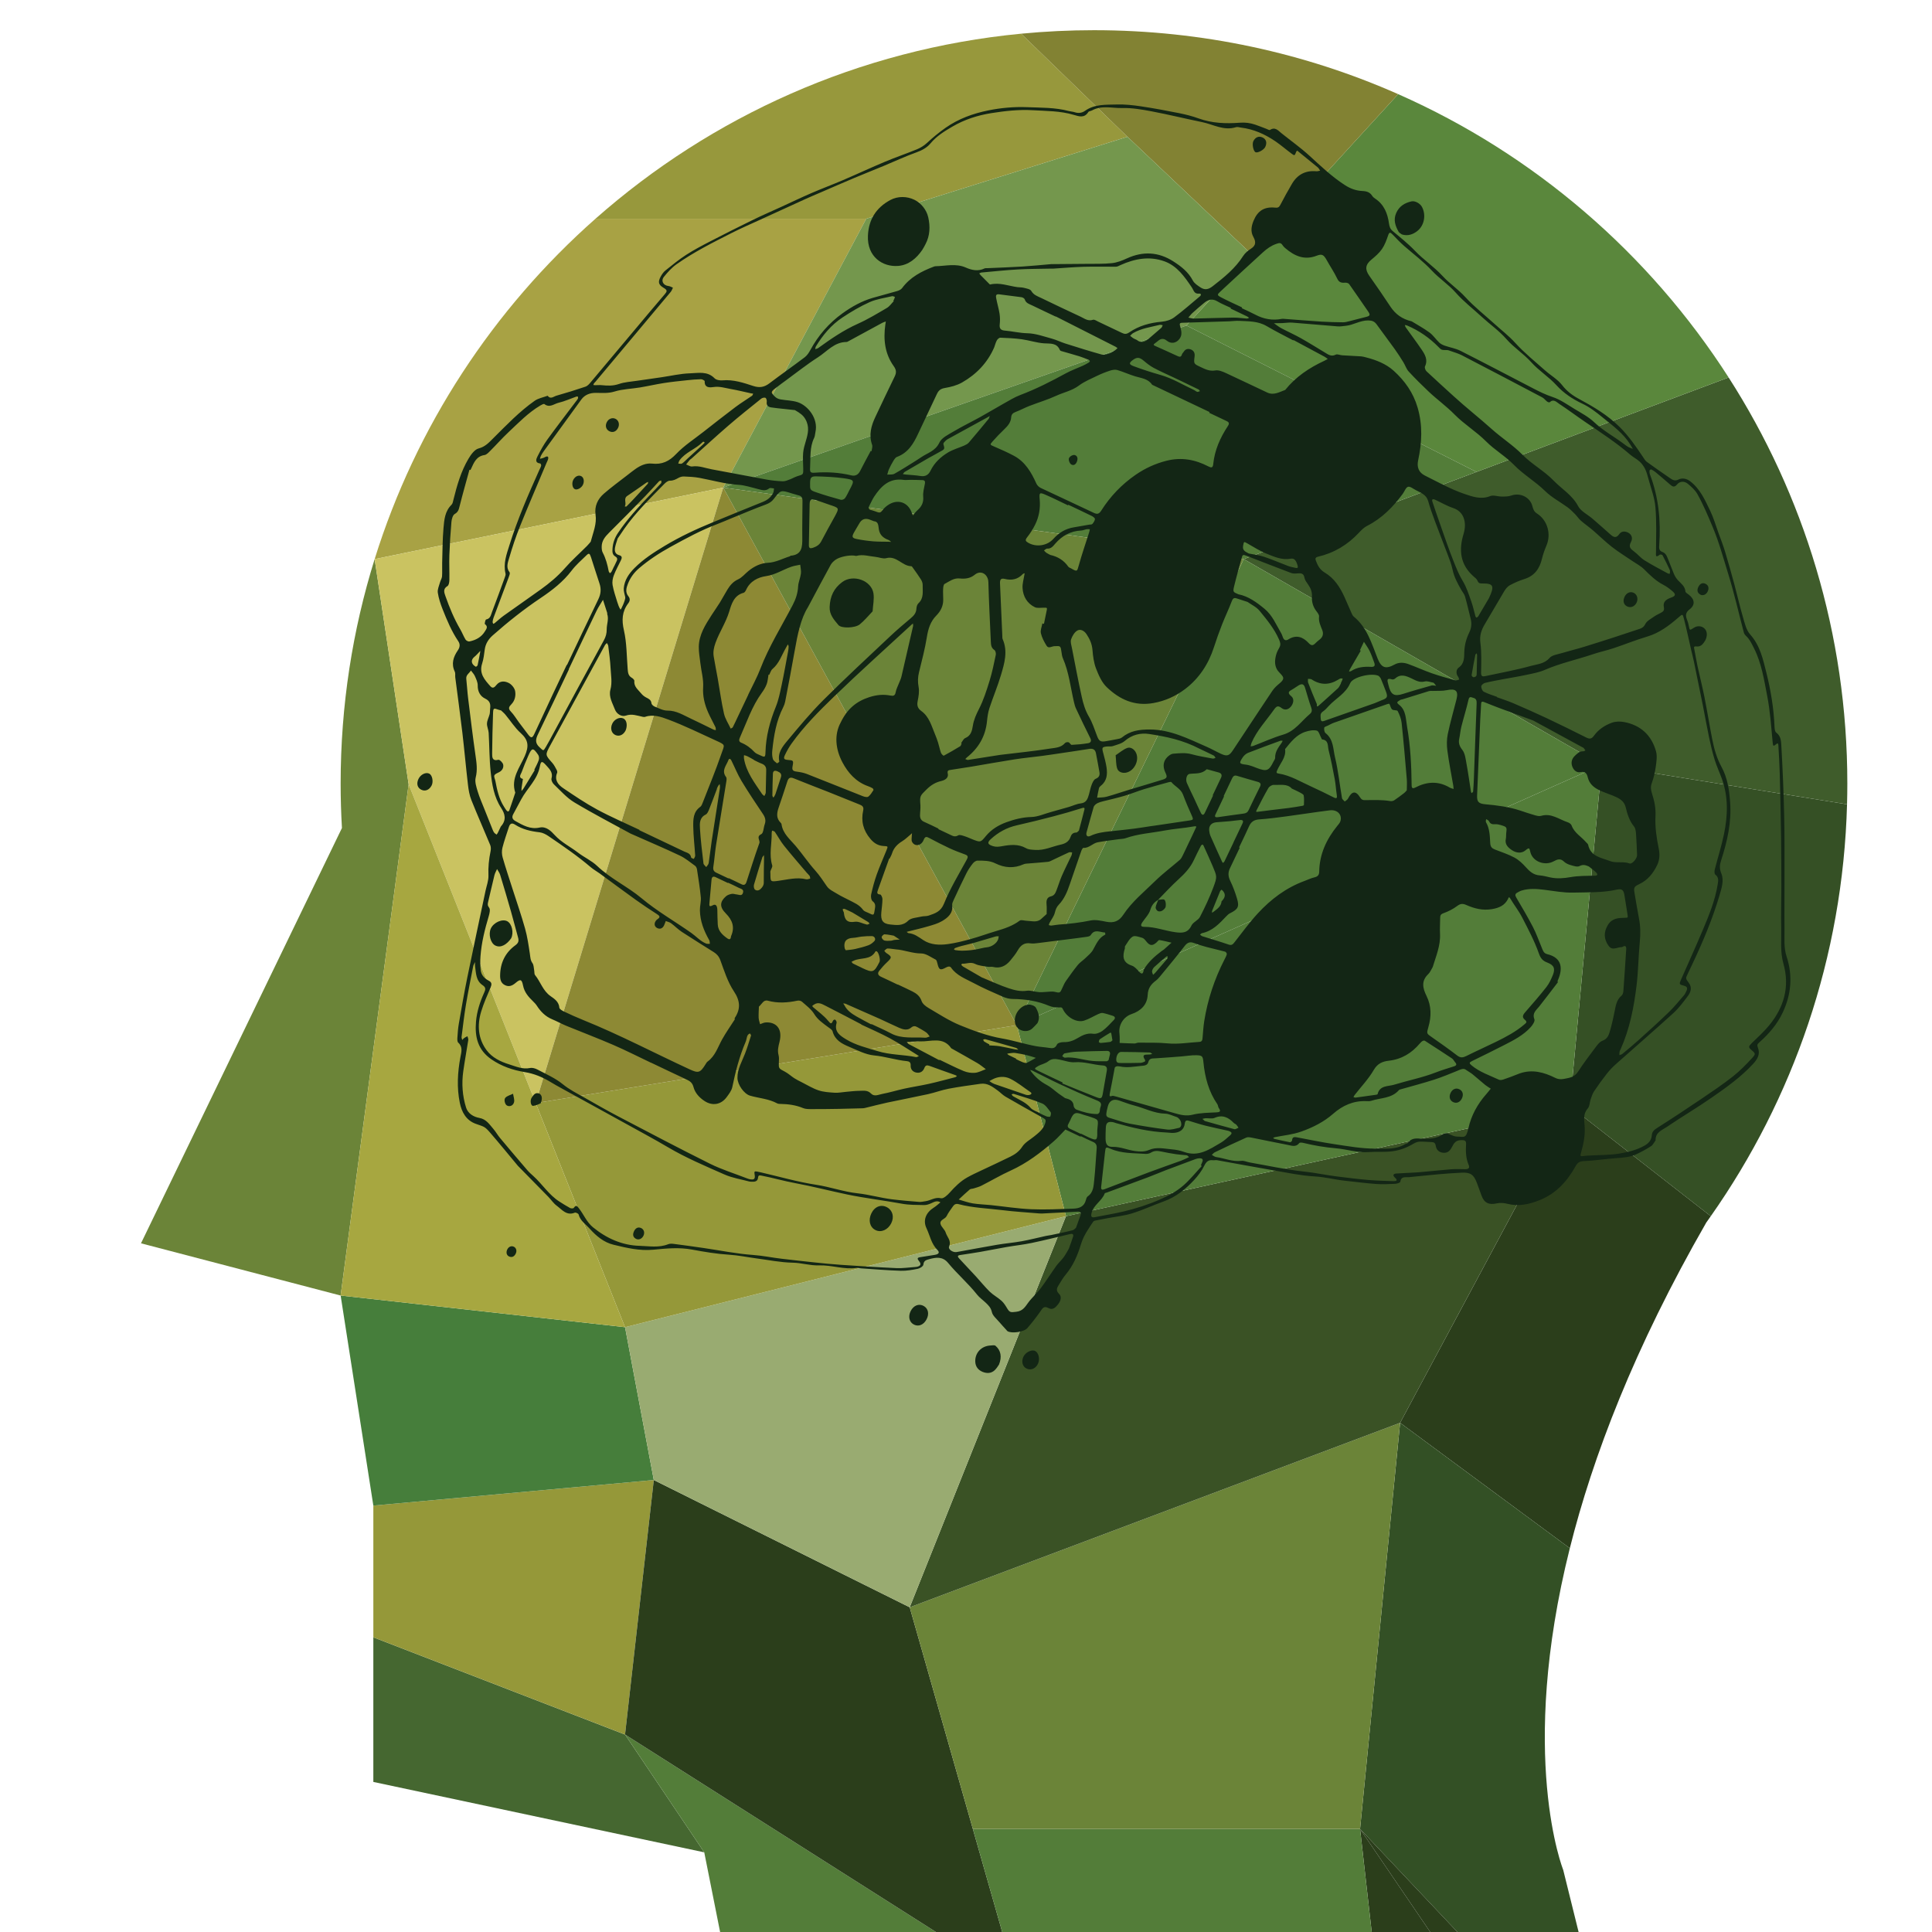
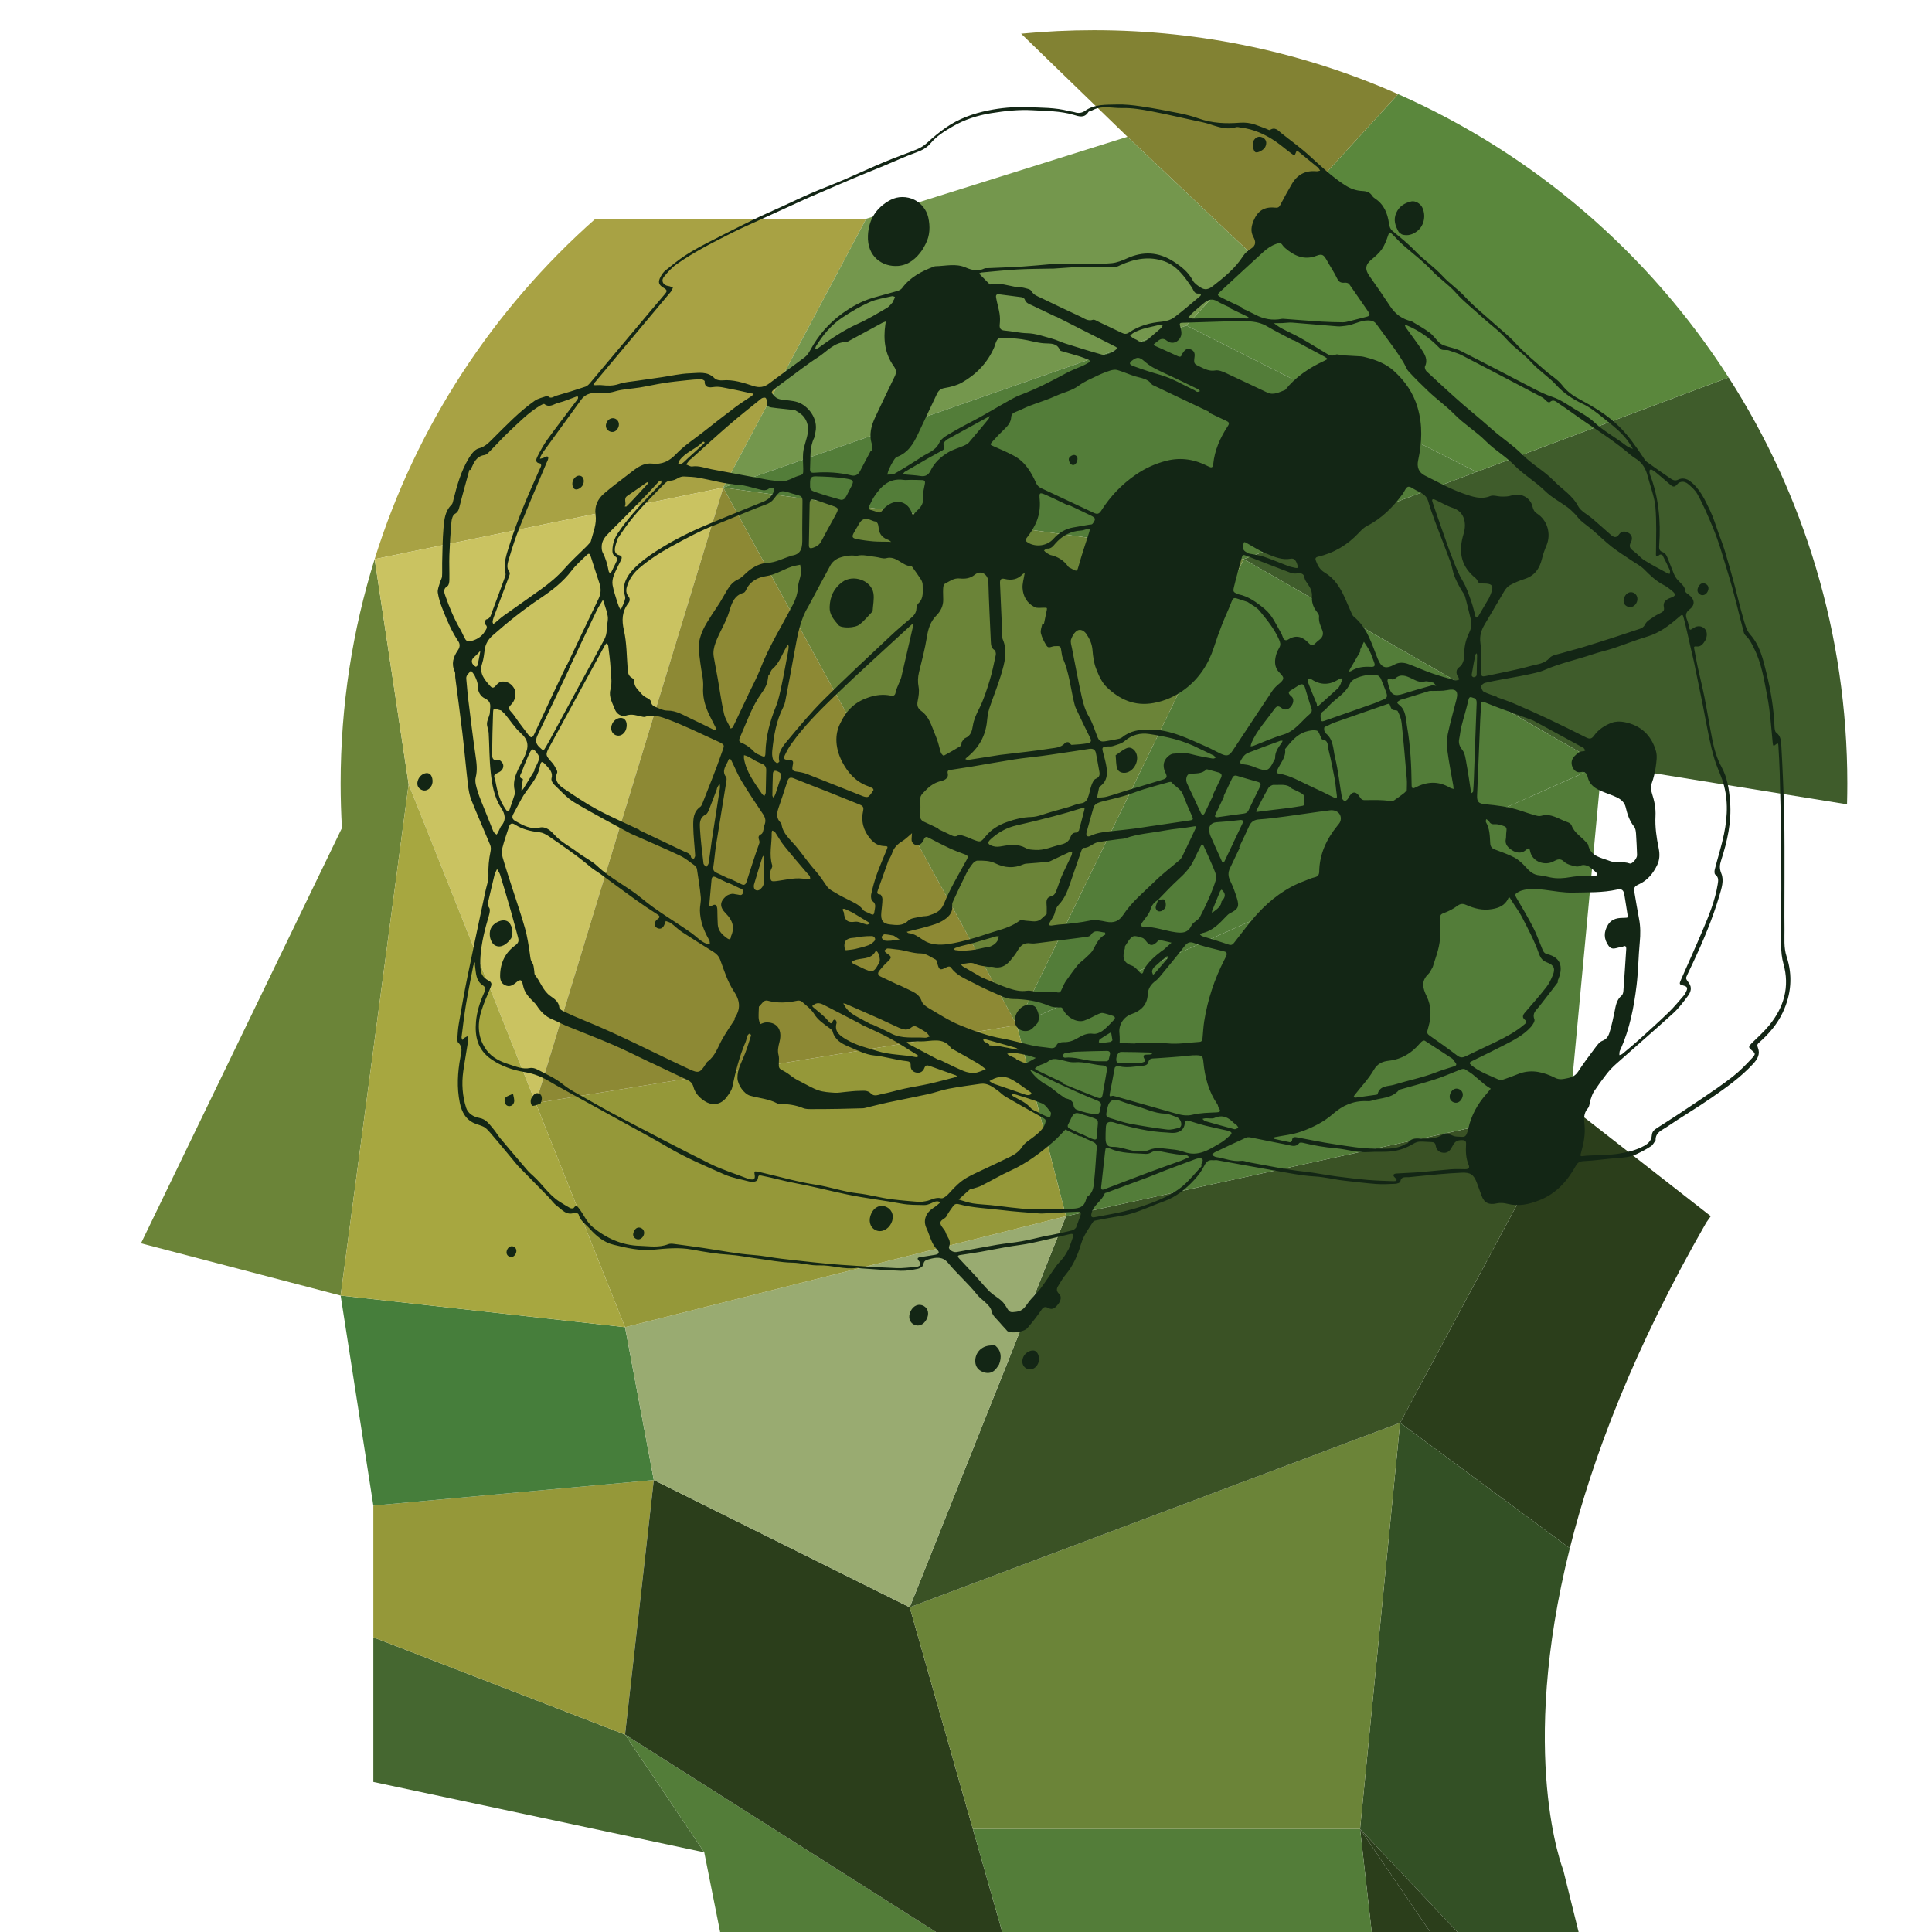
<svg xmlns="http://www.w3.org/2000/svg" id="Layer_2" viewBox="0 0 314.576 314.576">
  <rect x="0" y="0" width="314.576" height="314.576" fill="#333333" stroke="none" />
  <defs>
    <style>.cls-1{fill:#fff;}.cls-2{fill:#335025;}.cls-3{fill:#97983c;}.cls-4{fill:#537d39;}.cls-5{fill:#132615;}.cls-6{fill:#959839;}.cls-7{fill:#6b8438;}.cls-8{fill:#2b3e1b;}.cls-9{fill:#8d8934;}.cls-10{fill:#3f5c2b;}.cls-11{fill:#99ab71;}.cls-12{fill:#74974d;}.cls-13{fill:#355025;}.cls-14{fill:#3a5225;}.cls-15{fill:#cac361;}.cls-16{fill:#a8a244;}.cls-17{clip-path:url(#clippath);}.cls-18{fill:#467e3b;}.cls-19{fill:#5a873c;}.cls-20{fill:none;}.cls-21{fill:#a7a740;}.cls-22{fill:#828233;}.cls-23{fill:#456730;}</style>
    <clipPath id="clippath">
      <rect class="cls-20" width="314.576" height="314.576" />
    </clipPath>
  </defs>
  <g id="Design">
    <g class="cls-17">
      <g>
        <polygon class="cls-1" points="-46.417 413.378 384.428 413.378 384.428 -17.467 -46.417 -17.467 -46.417 413.378 -46.417 413.378" />
        <polygon class="cls-23" points="114.669 301.605 60.788 290.141 60.788 266.594 101.772 282.427 114.669 301.605 114.669 301.605" />
        <path class="cls-8" d="M227.971,231.668l27.634-51.561,22.952,17.916c-.242,.345-.486,.689-.732,1.032-11.751,20.446-18.506,38.211-22.219,53.033h0l-27.634-20.42h0Z" />
        <path class="cls-2" d="M254.53,304.471l9.525,38.435-42.604-45.111,6.52-66.126,27.634,20.42h0c-8.488,33.881-1.075,52.383-1.075,52.383h0Z" />
        <polygon class="cls-8" points="264.055 342.905 270.866 370.389 221.451 297.795 264.055 342.905 264.055 342.905" />
        <polygon class="cls-4" points="165.57 322.942 126.42 360.644 114.669 301.605 101.772 282.427 165.57 322.942 165.57 322.942" />
        <polygon class="cls-8" points="221.451 297.795 270.866 370.389 227.971 355.539 221.451 297.795 221.451 297.795" />
        <polygon class="cls-6" points="101.772 282.427 60.788 266.594 60.788 245.145 106.453 240.982 101.772 282.427 101.772 282.427" />
        <polygon class="cls-8" points="158.404 297.795 165.57 322.942 101.772 282.427 106.453 240.982 148.121 261.705 158.404 297.795 158.404 297.795" />
        <polygon class="cls-4" points="158.404 297.795 221.451 297.795 227.971 355.539 165.57 322.942 158.404 297.795 158.404 297.795" />
        <path class="cls-7" d="M55.676,134.818c-.139-2.395-.212-4.807-.212-7.237,0-12.727,1.939-25.001,5.536-36.543l5.536,36.659-11.072,83.249-32.506-8.504,32.719-67.624h0Z" />
-         <path class="cls-13" d="M255.604,180.107l5.197-55.573,39.942,6.427c-.674,24.922-8.783,47.988-22.187,67.063l-22.952-17.916h0Z" />
        <path class="cls-16" d="M117.76,79.391l-56.76,11.646c6.753-21.668,19.353-40.756,35.954-55.42h44.09l-23.284,43.774h0Z" />
        <path class="cls-10" d="M202.513,91.037l37.889-14.195,41.058-15.383c12.235,19.081,19.329,41.773,19.329,66.122,0,1.13-.017,2.257-.047,3.38l-39.942-6.427-58.288-33.496h0Z" />
-         <path class="cls-3" d="M141.044,35.617h-44.09c18.847-16.649,42.851-27.592,69.31-30.132l17.312,16.782-42.532,13.35h0Z" />
        <path class="cls-19" d="M193.188,53.003l10.606-11.594,23.859-26.081c22.149,9.787,40.858,25.935,53.808,46.131l-41.058,15.383-47.215-23.839h0Z" />
        <path class="cls-22" d="M183.576,22.268l-17.312-16.782c3.904-.375,7.861-.569,11.863-.569,17.624,0,34.379,3.719,49.526,10.411l-23.859,26.081-20.218-19.141h0Z" />
        <polygon class="cls-7" points="148.121 261.705 227.971 231.668 221.451 297.795 158.404 297.795 148.121 261.705 148.121 261.705" />
        <polygon class="cls-18" points="106.453 240.982 60.788 245.145 55.464 210.946 101.772 216.098 106.453 240.982 106.453 240.982" />
        <polygon class="cls-14" points="173.565 198.024 255.604 180.107 227.971 231.668 148.121 261.705 173.565 198.024 173.565 198.024" />
        <polygon class="cls-11" points="148.121 261.705 106.453 240.982 101.772 216.098 173.565 198.024 148.121 261.705 148.121 261.705" />
        <polygon class="cls-4" points="165.57 166.927 260.801 124.534 255.604 180.107 173.565 198.024 165.57 166.927 165.57 166.927" />
        <polygon class="cls-15" points="87.227 179.607 66.535 127.696 60.999 91.038 61 91.037 117.76 79.391 87.227 179.607 87.227 179.607" />
        <polygon class="cls-12" points="183.576 22.268 203.794 41.409 193.188 53.003 117.76 79.391 141.044 35.617 183.576 22.268 183.576 22.268" />
        <polygon class="cls-4" points="193.188 53.003 240.403 76.842 202.513 91.037 117.76 79.391 193.188 53.003 193.188 53.003" />
        <polygon class="cls-6" points="165.57 166.927 173.565 198.024 101.772 216.098 87.227 179.607 165.57 166.927 165.57 166.927" />
        <polygon class="cls-4" points="202.513 91.037 260.801 124.534 165.57 166.927 202.513 91.037 202.513 91.037" />
        <polygon class="cls-9" points="87.227 179.607 117.76 79.391 165.57 166.927 87.227 179.607 87.227 179.607 87.227 179.607" />
        <polygon class="cls-7" points="117.76 79.391 202.513 91.037 165.57 166.927 117.76 79.391 117.76 79.391" />
        <polygon class="cls-21" points="66.535 127.696 101.772 216.098 55.464 210.946 66.535 127.696 66.535 127.696" />
        <path class="cls-5" d="M268.823,186.627c-.75,.49-1.55,.914-2.36,1.3-1.082,.516-2.261,.57-3.439,.656-1.693,.124-3.378,.397-5.072,.468-.681,.028-1.036,.176-1.375,.78-1.379,2.462-3.144,4.487-5.894,5.582-1.734,.69-3.397,1.057-5.229,.598-.549-.138-1.179-.203-1.72-.078-1.287,.296-2.068-.047-2.509-1.273-.245-.681-.489-1.362-.744-2.039-.521-1.382-1.054-1.752-2.511-1.68-1.257,.062-2.513,.149-3.766,.259-1.603,.141-3.202,.323-4.805,.471-.577,.053-1.265-.193-1.399,.755-.021,.148-.526,.311-.814,.324-1.029,.049-2.067,.106-3.092,.032-1.706-.124-3.405-.347-5.106-.531-1.657-.179-3.265-.609-4.953-.703-2.149-.12-4.283-.575-6.414-.941-3.16-.543-6.31-1.138-9.467-1.701-.212-.038-.442,.034-.658,.008-.72-.085-1.079,.215-1.408,.887-.411,.84-1.001,1.625-1.642,2.315-1.391,1.5-2.958,2.777-4.931,3.488-1.728,.623-3.401,1.407-5.152,1.95-1.324,.41-2.731,.551-4.101,.812-.66,.126-1.321,.245-1.978,.383-.112,.023-.242,.102-.304,.195-.764,1.15-1.553,2.253-1.969,3.632-.536,1.775-1.264,3.507-2.496,4.967-.408,.483-.729,1.042-1.064,1.583-.312,.503-.628,.95-.004,1.552,.474,.457,.24,1.16-.119,1.63-.373,.488-.883,1.082-1.595,.686-.792-.44-.997,.055-1.357,.566-.651,.925-1.35,1.82-2.089,2.677-.567,.657-2.575,.927-3.245,.508-.072-.045-.118-.132-.178-.198-.389-.431-.794-.849-1.165-1.294-.434-.522-1.069-1.019-1.198-1.617-.154-.717-.56-1.103-1.012-1.533-.462-.438-1.003-.811-1.393-1.304-1.449-1.838-3.237-3.362-4.719-5.161-.892-1.083-1.959-.925-3.082-.612-.447,.124-.89,.211-.944,.883-.02,.256-.543,.607-.886,.676-.921,.186-1.871,.358-2.803,.329-2.163-.067-4.321-.255-6.481-.397-.227-.015-.459-.102-.677-.07-2.084,.304-4.089-.485-6.171-.413-1.422,.05-2.826-.414-4.29-.44-1.972-.035-3.937-.445-5.905-.701-1.47-.191-2.91-.501-4.41-.595-2.012-.126-4.042-.462-6.021-.832-2.154-.403-4.233-.184-6.318,.016-2.254,.217-4.368-.297-6.488-.809-1.571-.379-2.801-1.405-3.88-2.61-.657-.734-1.537-1.276-1.81-2.325-.038-.147-.467-.349-.619-.287-1.351,.546-2.088-.501-2.947-1.135-.527-.389-.905-.976-1.371-1.454-1.608-1.647-3.225-3.285-4.838-4.926-.032-.032-.068-.061-.097-.096-1.495-1.792-2.965-3.605-4.493-5.369-.921-1.064-.973-.992-2.34-1.473-1.607-.566-2.328-1.91-2.641-3.448-.503-2.47-.358-4.952,.103-7.424,.151-.809,.43-1.653-.357-2.361-.157-.141-.155-.519-.138-.782,.051-.768,.103-1.542,.235-2.299,.436-2.505,.867-5.011,1.375-7.502,.962-4.712,1.978-9.414,2.969-14.12,.177-.84,.513-1.69,.479-2.523-.055-1.333,.071-2.619,.342-3.912,.069-.329,.073-.729-.051-1.032-1.01-2.45-2.092-4.87-3.073-7.331-.312-.783-.455-1.653-.554-2.498-.331-2.818-.578-5.646-.91-8.464-.355-3.005-.772-6.003-1.156-9.005-.04-.311,.048-.67-.077-.934-.604-1.273-.243-2.393,.485-3.455,.346-.504,.424-.991,.081-1.501-1.087-1.616-1.836-3.4-2.545-5.198-.344-.874-.651-1.787-.787-2.709-.078-.528,.207-1.116,.356-1.669,.09-.335,.31-.65,.334-.984,.052-.72-.001-1.448,.02-2.171,.055-1.901,.052-3.809,.217-5.701,.117-1.339,.226-2.734,1.304-3.785,.2-.195,.25-.566,.325-.867,.571-2.3,1.222-4.579,2.439-6.629,.398-.671,.996-1.511,1.652-1.676,1.079-.271,1.694-.979,2.376-1.655,2.155-2.14,4.251-4.347,6.745-6.101,.601-.423,1.404-.558,2.114-.825,.472,.64,.979,.119,1.425-.007,1.596-.449,3.18-.946,4.751-1.476,.308-.104,.576-.406,.799-.67,2.46-2.916,4.906-5.843,7.359-8.765,1.576-1.877,3.147-3.759,4.744-5.62,.379-.442,.447-.658-.146-1.003-.92-.536-1.003-.992-.501-1.902,.194-.352,.442-.709,.751-.956,1.093-.874,2.179-1.769,3.351-2.527,1.248-.808,2.572-1.503,3.894-2.187,2.315-1.199,4.644-2.372,6.986-3.517,1.494-.73,3.023-1.389,4.535-2.081,1.671-.765,3.329-1.561,5.016-2.291,1.695-.733,3.428-1.377,5.126-2.104,2.308-.989,4.586-2.051,6.902-3.022,1.703-.714,3.457-1.304,5.164-2.009,.574-.237,1.136-.589,1.591-1.009,.965-.892,1.96-1.718,3.043-2.479,2.116-1.486,4.489-2.332,6.947-2.832,2.049-.417,4.193-.614,6.279-.531,2.286,.091,4.614,.035,6.864,.635,.307,.082,.636,.088,.935,.189,.604,.203,1.185,.124,1.674-.223,1.584-1.123,3.423-.986,5.197-1.037,1.297-.038,2.612,.106,3.899,.298,2.095,.312,4.179,.701,6.256,1.117,1.067,.214,2.134,.487,3.157,.856,2.182,.788,4.434,.871,6.693,.697,.892-.069,1.699,.037,2.512,.312,.603,.204,1.193,.448,1.791,.67,.21,.078,.508,.27,.625,.193,.843-.549,1.328,.105,1.853,.526,1.542,1.238,3.15,2.375,4.624,3.725,1.806,1.653,3.599,3.363,5.695,4.719,.938,.607,1.848,.924,2.878,.973,.694,.033,1.22,.197,1.597,.798,.115,.183,.308,.333,.493,.456,1.44,.957,2.009,2.418,2.23,4.024,.074,.534,.208,.912,.615,1.253,1.24,1.038,2.499,2.036,3.631,3.22,1.393,1.458,3.105,2.591,4.488,4.097,1.121,1.221,2.524,2.142,3.662,3.389,1.482,1.623,3.24,2.994,4.874,4.478,1.098,.997,2.269,1.89,3.283,3.01,1.476,1.628,3.213,3.022,4.862,4.489,.917,.815,2.048,1.448,2.78,2.397,.755,.978,1.667,1.665,2.688,2.214,2.39,1.287,4.681,2.628,6.657,4.583,1.508,1.492,2.653,3.174,3.812,4.89,.191,.283,.366,.611,.632,.805,1.248,.911,2.522,1.788,3.795,2.665,.41,.282,.78,.503,1.364,.209,.599-.301,1.319-.152,1.866,.26,1.652,1.244,2.457,3.096,3.315,4.88,.521,1.084,.857,2.257,1.269,3.393,.383,1.059,.797,2.109,1.124,3.186,.547,1.803,1.052,3.62,1.545,5.439,.47,1.737,.858,3.497,1.367,5.222,.291,.985,.53,2.118,1.177,2.841,1.632,1.822,2.109,4.086,2.656,6.284,.705,2.835,1.187,5.735,1.311,8.675,.015,.353,.051,.86,.276,1.022,.781,.564,.797,1.433,.839,2.171,.217,3.79,.373,7.585,.461,11.38,.079,3.395,.048,6.793,.054,10.189,.005,2.759-.033,5.518-.001,8.277,.017,1.483-.145,2.973,.338,4.442,1.024,3.11,.767,6.166-.624,9.12-.904,1.921-2.263,3.497-3.843,4.89-.311,.275-.368,.427-.191,.878,.386,.981-.063,1.806-.76,2.566-2.006,2.189-4.413,3.887-6.825,5.562-2.373,1.648-4.872,3.112-7.26,4.74-.778,.531-1.885,.89-1.822,2.176-.252,.335-.433,.755-.752,.963h0Zm-81.518-38.493c-.22,.741-.85,1.361-1.302,2.033-.338,.502-.281,.75,.353,.747,1.74-.008,3.347,.647,5.034,.876,1.065,.145,2.024,.152,2.603-1.084,.263-.562,1.096-.848,1.387-1.407,.816-1.566,1.568-3.176,2.187-4.829,.65-1.736,.584-1.772-.119-3.454-.466-1.115-.981-2.21-1.478-3.311-.035-.077-.132-.203-.162-.193-.099,.034-.218,.1-.263,.188-.392,.769-.785,1.538-1.147,2.321-.583,1.261-1.497,2.234-2.516,3.16-1.164,1.057-2.226,2.226-3.333,3.347l.046-.018c-.646,.371-1.057,.84-1.29,1.624h0Zm23.739-123.405c-.238,.63-.251,.653-.739,.292-.912-.676-1.77-1.428-2.711-2.061-1.677-1.128-3.499-1.938-5.532-2.185-.27-.033-.569-.143-.808-.068-1.978,.628-3.695-.448-5.513-.822-2.741-.563-5.46-1.232-8.208-1.754-1.586-.301-3.215-.584-4.815-.541-1.63,.044-3.336-.49-4.908,.386-.196,.109-.514,.114-.611,.27-.637,1.028-1.519,.708-2.366,.455-2.192-.655-4.478-.624-6.713-.757-2.218-.132-4.491,.123-6.698,.473-2.216,.351-4.39,1.045-6.342,2.191-1.277,.75-2.565,1.528-3.544,2.708-.614,.741-1.428,1.174-2.361,1.507-1.77,.632-3.477,1.438-5.215,2.159-1.622,.673-3.256,1.317-4.874,1.998-1.821,.766-3.63,1.56-5.444,2.342-.826,.356-1.657,.701-2.476,1.073-2.532,1.15-5.061,2.308-7.589,3.468-1.471,.675-2.958,1.317-4.4,2.049-3.098,1.572-6.214,3.124-9.056,5.139-.761,.54-1.41,1.273-2.004,2.003-.551,.677-.129,1.428,.744,1.52,.243,.026,.473,.175,.709,.268-.116,.226-.193,.484-.352,.674-4.076,4.876-8.16,9.746-12.244,14.616-.088,.104-.194,.194-.272,.305-.049,.07-.062,.166-.091,.25,.098,.011,.196,.032,.294,.032,.358,0,.721-.042,1.075-.004,.947,.101,1.852,.133,2.801-.194,.919-.317,1.932-.369,2.906-.517,1.337-.203,2.677-.384,4.015-.578,1.549-.225,3.094-.595,4.648-.64,1.344-.038,2.824-.398,3.993,.804,.269,.277,.862,.378,1.285,.34,1.771-.161,3.407,.39,5.03,.919,.998,.325,1.776,.203,2.597-.42,1.908-1.445,3.87-2.818,5.778-4.263,.379-.287,.672-.734,.904-1.162,1.294-2.397,3.036-4.403,5.241-5.988,1.504-1.081,3.117-1.987,4.91-2.512,1.33-.389,2.674-.726,4.003-1.118,.288-.085,.619-.245,.789-.475,1.32-1.787,3.182-2.751,5.191-3.507,.084-.032,.176-.056,.265-.057,1.647-.029,3.299-.504,4.933,.221,.957,.424,1.986,.643,3.024,.143,.153-.074,.358-.042,.54-.05,1.893-.087,3.788-.148,5.68-.266,1.56-.097,3.115-.26,4.672-.392,.09-.008,.182,.002,.273,.001,1.803-.014,3.605-.021,5.408-.044,1.394-.018,2.796,.031,4.177-.115,.831-.087,1.664-.412,2.434-.766,2.632-1.211,5.16-1.071,7.586,.49,1.254,.806,2.421,1.702,3.147,3.091,.25,.479,.801,.841,1.282,1.152,.668,.432,1.245,.347,1.952-.201,1.869-1.45,3.686-2.913,4.979-4.944,.306-.48,.802-.881,1.29-1.194,.842-.538,.767-1.168,.362-1.906-.484-.882-.322-1.76,.039-2.631,.672-1.623,1.746-2.304,3.493-2.13,.436,.043,.643-.032,.847-.423,.607-1.166,1.243-2.318,1.908-3.452,.887-1.51,2.213-2.209,3.977-2.048,.198,.018,.406-.062,.609-.097-.119-.173-.207-.384-.362-.513-1.083-.9-2.18-1.784-3.372-2.754-.059,.069-.141,.129-.171,.208h0Zm65.158,80.528c-.46-.056-.386,.176-.326,.472,.186,.921,.33,1.851,.529,2.769,.362,1.673,.789,3.334,1.122,5.012,.454,2.293,.821,4.602,1.273,6.896,.304,1.543,.737,3.065,1.495,4.45,.981,1.793,1.256,3.741,1.409,5.722,.253,3.27-.461,6.402-1.454,9.483-.239,.74-.321,1.335,.024,2.166,.467,1.124,.04,2.408-.309,3.588-1.125,3.805-2.658,7.449-4.35,11.031-.292,.617-.588,1.232-.877,1.851-.284,.607-.296,.619,.241,1.339,.574,.77,.313,1.508-.158,2.139-.731,.979-1.476,1.978-2.373,2.795-3.079,2.803-6.232,5.523-9.342,8.293-.536,.478-1.04,1.007-1.484,1.571-.73,.929-1.424,1.889-2.079,2.872-.263,.395-.403,.879-.56,1.336-.162,.472-.14,1.082-.44,1.416-.735,.82-.636,1.754-.546,2.676,.149,1.525-.122,2.979-.535,4.427-.213,.745-.194,.754,.537,.647,.266-.039,.537-.043,.807-.059,1.619-.094,3.259-.058,4.851-.318,1.399-.228,2.813-.567,4.089-1.282,.679-.381,1.152-.891,1.206-1.686,.041-.613,.379-.897,.885-1.217,2.44-1.544,4.847-3.139,7.239-4.757,1.721-1.164,3.448-2.33,5.079-3.614,1.132-.891,2.153-1.939,3.132-3.002,.625-.679,.55-.749-.17-1.358-.451-.381-.414-.549,.101-1.057,.965-.951,1.99-1.858,2.844-2.903,2.411-2.946,3.382-6.296,2.323-10.034-.554-1.957-.318-3.922-.364-5.885-.049-2.08,.023-4.163,.022-6.244-.001-2.806-.001-5.612-.041-8.418-.05-3.484-.128-6.968-.218-10.452-.039-1.49-.134-2.979-.218-4.468-.01-.172-.002-.588-.326-.312-.506,.432-.548,.369-.61-.274-.241-2.515-.403-5.053-.884-7.526-.512-2.637-.909-5.325-2.153-7.787-.37-.734-.692-1.445-1.297-2.011-.158-.148-.305-.353-.359-.558-.841-3.167-1.559-6.371-2.528-9.497-.797-2.572-1.495-5.179-2.546-7.683-.764-1.821-1.525-3.638-2.487-5.355-.365-.652-.977-1.195-1.564-1.684-.54-.45-1.288-.438-1.718,.085-.488,.593-.788,.378-1.208,.008-.771-.679-1.557-1.342-2.347-1.999-.208-.173-.446-.317-.69-.433-.053-.025-.27,.126-.274,.203-.01,.218,.012,.454,.089,.657,1.409,3.695,1.769,7.524,1.497,11.438-.035,.507-.068,.973,.592,1.179,.262,.082,.527,.39,.645,.66,.412,.937,.741,1.909,1.141,2.851,.155,.367,.37,.729,.635,1.024,.507,.564,1.181,.985,1.254,1.864,.016,.191,.349,.369,.554,.53,.948,.741,1.083,1.642,.135,2.375-.724,.56-.691,1.059-.41,1.749,.119,.292,.2,.604,.26,.915,.154,.797,.146,.798,.826,.35,.579-.382,1.279-.333,1.745,.122,.444,.433,.496,1.168,.133,1.903-.339,.555-.693,1.107-1.467,1.012h0ZM99.818,170.122c-2.502-1.083-5.056-2.046-7.578-3.082-.799-.328-1.558-.753-2.355-1.087-1.088-.455-1.855-1.241-2.48-2.208-.169-.261-.394-.492-.619-.71-.75-.729-1.403-1.465-1.624-2.58-.204-1.028-.442-1.071-1.219-.408-.545,.464-1.079,.677-1.726,.355-.645-.321-.795-.887-.785-1.592,.028-2.053,.841-3.706,2.482-4.898,.516-.374,.588-.719,.442-1.249-.393-1.425-.757-2.858-1.163-4.279-.568-1.987-1.152-3.969-1.756-5.945-.102-.332-.333-.625-.505-.936-.143,.327-.336,.642-.421,.984-.36,1.451-.682,2.912-1.031,4.366-.084,.353-.11,.587,.169,.952,.216,.283,.058,.938-.075,1.386-.637,2.137-1.177,4.292-1.339,6.521-.056,.761-.052,1.54,.043,2.295,.096,.765,.606,1.317,1.287,1.663,.539,.274,.523,.613,.314,1.111-.545,1.295-1.128,2.584-1.532,3.926-.667,2.213-.515,4.412,.895,6.307,.882,1.186,2.245,1.849,3.648,2.285,1.102,.343,2.185,.852,3.421,.597,.366-.075,.838,.06,1.184,.244,1.405,.748,2.911,1.391,4.126,2.384,1.111,.907,2.343,1.517,3.555,2.204,1.821,1.032,3.634,2.079,5.488,3.049,4.959,2.595,9.91,5.207,14.921,7.698,1.905,.947,3.965,1.583,5.956,2.358,.169,.066,.341,.136,.518,.171,.743,.147,.949-.032,.804-.821-.073-.393-.01-.502,.365-.432,.224,.042,.447,.087,.668,.139,2.992,.691,5.957,1.556,8.984,2.017,2.288,.348,4.473,1.144,6.746,1.391,1.896,.206,3.712,.741,5.588,.975,1.471,.183,2.95,.306,4.427,.424,.346,.028,.702-.065,1.053-.111,.847-.111,1.557-.72,2.543-.482,.378,.091,1.029-.502,1.4-.92,.848-.957,1.745-1.843,2.859-2.473,.74-.418,1.519-.768,2.287-1.134,1.585-.755,3.186-1.479,4.758-2.261,.758-.378,1.412-.847,1.918-1.624,.446-.685,1.274-1.122,1.939-1.662,.733-.595,1.473-1.149,1.781-2.137,.141-.452,.116-.618-.281-.838-2.068-1.148-4.131-2.307-6.177-3.495-.456-.265-.827-.673-1.257-.987-.84-.614-1.678-1.269-2.817-1.105-1.733,.249-3.471,.475-5.189,.802-1.138,.216-2.236,.638-3.369,.887-2.196,.483-4.407,.895-6.606,1.367-1.22,.262-2.426,.586-3.639,.878-.132,.032-.27,.05-.406,.054-1.253,.035-2.507,.074-3.76,.094-1.529,.025-3.059,.045-4.589,.04-.447-.002-.934-.001-1.333-.168-1.185-.496-2.415-.654-3.679-.677-.179-.003-.383-.008-.533-.089-1.381-.755-2.953-.829-4.424-1.258-.977-.285-2.032-1.791-2.046-2.882-.018-1.465,.746-2.679,1.241-3.982,.365-.961,.666-1.947,.972-2.93,.027-.086-.12-.225-.186-.34-.102,.068-.226,.117-.3,.208-.083,.102-.135,.237-.174,.366-.079,.26-.109,.539-.215,.786-1.019,2.374-1.654,4.855-2.176,7.378-.122,.59-.556,1.142-.93,1.65-.906,1.228-2.32,1.458-3.597,.617-.848-.558-1.54-1.308-1.794-2.279-.179-.684-.573-.962-1.127-1.221-1.935-.902-3.859-1.827-5.787-2.743-.002,.004-.004,.008-.006,.012-2.056-.976-4.086-2.011-6.174-2.915h0Zm-22.766-12.824c-.405,2.095-.834,4.186-1.185,6.29-.29,1.74-.489,3.496-.713,5.247-.02,.158,.072,.331,.112,.497,.108-.111,.202-.241,.327-.327,.161-.112,.345-.189,.52-.281,.048,.204,.164,.419,.134,.611-.261,1.703-.581,3.398-.818,5.105-.276,1.99-.142,3.976,.456,5.892,.309,.99,1.213,1.521,2.164,1.693,1.126,.203,1.636,1.045,2.271,1.779,.404,.468,.708,1.023,1.105,1.498,1.465,1.754,2.946,3.495,4.434,5.23,.295,.344,.64,.647,.977,.951,1.472,1.328,2.536,3.073,4.243,4.16,.574,.365,1.149,.731,1.747,1.053,.158,.085,.523,.085,.592-.015,.415-.599,.612-.229,.887,.124,.769,.989,1.226,2.194,2.237,3.021,2.219,1.816,4.766,2.947,7.59,3.026,1.527,.043,3.143,.349,4.671-.265,.278-.112,.635-.085,.946-.045,1.605,.207,3.208,.431,4.81,.664,2.68,.39,5.348,.94,8.041,1.131,1.586,.112,3.118,.438,4.679,.62,1.788,.209,3.577,.413,5.367,.599,1.43,.148,2.861,.295,4.295,.391,3.006,.201,6.012,.401,9.021,.533,1.027,.045,2.062-.114,3.093-.184,.135-.009,.274-.027,.402-.07,.48-.163,.546-.442,.178-.896-.253-.312-.369-.54,.161-.625,.793-.127,1.587-.254,2.381-.377,.691-.107,.879-.39,.43-.839-.981-.982-1.194-2.324-1.75-3.495-.626-1.319-.082-2.568,1.194-3.369,.384-.241,.718-.562,1.074-.847-.547-.365-1.014-.075-1.515,.148-.354,.157-.757,.298-1.135,.29-1.211-.027-2.443-.004-3.626-.222-2.974-.547-5.979-.89-8.947-1.511-2.827-.591-5.626-1.322-8.457-1.845-1.822-.336-3.59-.856-5.401-1.206-.36-.07-.576-.129-.621,.352-.047,.503-.427,.652-.888,.632-.181-.008-.37,.008-.542-.038-1.344-.361-2.754-.579-4.014-1.134-3.121-1.377-6.289-2.714-9.216-4.443-2.183-1.29-4.412-2.481-6.626-3.707-3.541-1.963-7.094-3.904-10.64-5.857-.637-.351-1.276-.701-1.897-1.08-1.292-.787-2.64-1.343-4.164-1.594-1.927-.317-3.761-.934-5.424-2.077-2.224-1.529-2.721-3.66-2.509-6.133,.141-1.649,.643-3.198,1.319-4.695,.223-.494,.354-.853-.236-1.241-1.12-.737-1.073-2.001-1.242-3.149-.019-.129,.003-.263,.01-.62-.165,.347-.272,.491-.303,.651h0Zm169.372-42.787c1.836,.789,3.665,1.598,5.472,2.45,2.138,1.008,4.257,2.056,6.37,3.118,.534,.268,.877,.26,1.253-.268,.727-1.022,1.767-1.707,2.914-2.132,.604-.224,1.36-.237,2.004-.116,2.697,.506,4.468,2.145,5.201,4.765,.22,.785,.07,1.705-.045,2.545-.122,.892-.335,1.788-.642,2.633-.222,.61-.155,1.101,.033,1.693,.379,1.188,.639,2.365,.569,3.687-.093,1.731,.164,3.513,.518,5.222,.21,1.011,.161,1.915-.251,2.764-.636,1.311-1.525,2.442-2.909,3.085-.822,.382-.919,.569-.778,1.4,.241,1.422,.474,2.847,.746,4.263,.242,1.257,.238,2.502,.116,3.778-.225,2.345-.239,4.712-.522,7.049-.431,3.564-1.119,7.083-2.597,10.394-.056,.125-.143,.242-.167,.372-.036,.192-.028,.392-.038,.588,.162-.062,.354-.088,.48-.193,.905-.752,1.815-1.5,2.687-2.288,1.647-1.488,3.297-2.973,4.891-4.517,.878-.85,1.651-1.81,2.454-2.735,.175-.201,.29-.46,.405-.706,.215-.457,.151-.724-.428-.871-.769-.195-.766-.259-.448-.986,1.169-2.668,2.377-5.318,3.511-8,1.027-2.427,2.036-4.868,2.457-7.497,.094-.588,.212-1.153-.394-1.607-.151-.113-.15-.554-.084-.811,.491-1.935,1.108-3.843,1.509-5.796,.616-3.002,.716-6.02-.341-8.971-.374-1.046-.855-2.056-1.181-3.115-.371-1.204-.656-2.438-.917-3.673-.363-1.714-.658-3.442-1.001-5.16-.476-2.382-.965-4.761-1.458-7.139-.137-.661-.312-1.315-.464-1.974-.384-1.665-.732-3.338-1.158-4.992-.22-.856-.246-.801-.883-.246-1.53,1.333-3.124,2.543-5.134,3.137-1.847,.546-3.637,1.28-5.466,1.887-1.112,.369-2.267,.608-3.375,.986-2.591,.882-5.283,1.442-7.808,2.543-.934,.407-1.976,.587-2.983,.804-1.276,.275-2.568,.476-3.851,.719-.971,.184-1.946,.355-2.903,.595-.247,.062-.602,.362-.606,.559-.006,.298,.174,.752,.412,.874,.683,.351,1.435,.569,2.16,.839-.006,.018-.013,.035-.019,.053,.897,.328,1.811,.614,2.687,.991h0Zm-126.781,51.232c.983-1.493,.88-2.798-.16-4.357-1.004-1.505-1.561-3.325-2.197-5.05-.227-.616-.571-.998-1.074-1.315-1.728-1.093-3.473-2.161-5.182-3.283-.629-.413-1.161-.97-1.769-1.418-.242-.178-.57-.24-.859-.355-.091,.235-.169,.475-.275,.703-.233,.5-.657,.666-1.102,.447-.454-.223-.565-.684-.266-1.147,.072-.112,.172-.219,.283-.291,.582-.38,.317-.587-.117-.866-1.146-.737-2.283-1.491-3.39-2.285-1.977-1.419-3.927-2.875-5.893-4.309-.477-.348-1.004-.633-1.451-1.014-2.169-1.85-4.517-3.455-6.867-5.056-.434-.296-.955-.571-1.462-.629-1.422-.162-2.781-.464-3.996-1.246-.529-.341-.83-.178-1.006,.377-.357,1.126-.767,2.239-1.052,3.383-.125,.5-.105,1.094,.038,1.591,.495,1.729,1.071,3.435,1.618,5.148,.683,2.138,1.426,4.259,2.03,6.419,.375,1.341,.574,2.734,.781,4.115,.08,.533,.074,1.034,.422,1.515,.218,.301,.2,.775,.279,1.174,.052,.26-0,.594,.145,.772,.895,1.099,1.273,2.558,2.523,3.427,.634,.441,1.351,.912,1.432,1.88,.02,.24,.486,.501,.796,.648,1.027,.486,2.066,.952,3.12,1.378,5.911,2.386,11.548,5.362,17.329,8.029,1.4,.646,1.695,.556,2.566-.852,.095-.153,.188-.328,.328-.43,1.245-.906,1.66-2.34,2.361-3.602,.634-1.142,1.396-2.213,2.101-3.315-.031-.021-.062-.041-.092-.062,.02-.041,.034-.085,.059-.123h0ZM217.482,57.748c.263-.137,.699,.08,1.058,.103,1.028,.065,2.057,.104,3.084,.174,.268,.018,.534,.099,.797,.166,1.651,.421,3.249,1.041,4.507,2.179,1.806,1.632,3.181,3.555,3.892,5.987,.846,2.891,.707,5.718,.09,8.587-.24,1.116,.09,1.986,1.088,2.483,2.119,1.055,4.207,2.231,6.432,2.99,1.273,.434,2.709,.97,4.209,.359,.525-.214,1.243,.077,1.872,.076,.522-.001,1.08,.006,1.56-.165,1.434-.509,3.049,.247,3.432,1.7,.129,.488,.253,.907,.741,1.216,1.72,1.089,2.351,3.325,1.566,5.197-.294,.701-.562,1.424-.737,2.161-.384,1.618-1.201,2.798-2.863,3.319-.81,.254-1.604,.597-2.351,1-.372,.2-.691,.584-.916,.957-1.08,1.788-2.102,3.611-3.181,5.399-.573,.95-.875,1.864-.717,3.046,.215,1.601,.136,3.246,.112,4.871-.009,.569,.236,.631,.648,.543,2.498-.536,5.018-.992,7.476-1.673,1.021-.283,2.185-.32,3.026-1.294,.411-.476,1.29-.574,1.975-.782,1.165-.354,2.351-.636,3.516-.99,1.721-.523,3.433-1.076,5.145-1.628,1.236-.399,2.463-.827,3.7-1.225,.512-.165,.942-.264,1.243-.882,.264-.541,.967-.882,1.506-1.27,.325-.234,.713-.379,1.062-.582,.348-.201,.577-.356,.462-.922-.162-.794,.288-1.236,1.163-1.537,.766-.263,.837-.545,.21-1.072-.45-.379-.93-.746-1.451-1.014-1.224-.632-2.174-1.567-3.132-2.527-.535-.536-1.248-.896-1.883-1.331-1.126-.77-2.296-1.483-3.37-2.32-1.093-.852-2.082-1.838-3.137-2.741-.621-.532-1.302-.995-1.915-1.534-.361-.318-.627-.742-.968-1.087-.381-.385-.77-.774-1.206-1.092-1.208-.884-2.58-1.592-3.632-2.629-1.589-1.564-3.543-2.682-5.073-4.256-1.403-1.444-3.151-2.425-4.544-3.829-1.597-1.61-3.565-2.787-5.132-4.382-1.338-1.362-2.875-2.458-4.246-3.756-1.111-1.051-2.2-2.128-3.235-3.253-.378-.41-.551-1.003-.853-1.491-.448-.723-.905-1.443-1.401-2.134-.971-1.355-1.982-2.682-2.955-4.036-.35-.486-.748-.645-1.37-.653-1.315-.017-2.409,.754-3.669,.877-.432,.042-.87,.127-1.298,.094-2.477-.192-4.95-.425-7.427-.614-.527-.04-1.063,.057-1.595,.077-.457,.018-.915,.017-1.372,.024,.405,.275,.788,.589,1.218,.818,1.045,.555,2.132,1.033,3.163,1.612,1.333,.749,2.628,1.566,3.94,2.354,.528,.318,1.028,.699,1.735,.332h0Zm-120.509,26.051c-.198-1.359,.333-2.53,1.335-3.403,1.221-1.065,2.54-2.018,3.819-3.016,.423-.33,.846-.662,1.282-.976,.822-.593,1.747-1.03,2.755-.918,1.63,.181,2.786-.361,3.933-1.567,1.297-1.363,2.924-2.414,4.419-3.586,1.742-1.366,3.482-2.735,5.25-4.065,.866-.651,1.798-1.214,2.69-1.832,.093-.064,.118-.228,.175-.345-.109-.013-.221-.018-.328-.041-1.108-.239-2.209-.517-3.325-.711-.921-.16-1.806-.466-2.802-.318-.49,.073-1.499,.21-1.434-.948,.006-.103-.39-.33-.596-.326-.76,.014-1.521,.084-2.279,.165-1.242,.133-2.487,.257-3.721,.449-1.325,.206-2.636,.51-3.959,.73-1.375,.229-2.807,.253-4.123,.66-1.047,.324-2.03,.222-3.054,.217-.939-.005-1.781,.296-2.357,1.083-2.064,2.822-4.114,5.655-6.165,8.486-.159,.22-.299,.456-.423,.698-.074,.144-.1,.313-.147,.47,.175-.043,.353-.077,.524-.134,.129-.042,.247-.114,.371-.172,.36-.168,.521-.044,.435,.335-.049,.218-.169,.421-.257,.63-1.445,3.439-2.926,6.864-4.321,10.323-.679,1.684-1.254,3.416-1.761,5.159-.213,.733-.559,1.551,.063,2.34,.122,.154-.063,.592-.168,.876-.806,2.175-1.63,4.343-2.442,6.516-.079,.211-.126,.438-.152,.661-.012,.108,.06,.225,.093,.338,.081-.038,.175-.061,.242-.116,.49-.4,.951-.839,1.464-1.207,2.017-1.444,4.06-2.852,6.073-4.302,1.396-1.006,2.712-2.093,3.86-3.403,1.131-1.291,2.424-2.44,3.639-3.658,.25-.251,.469-.532,.601-.684,.411-1.564,1.01-2.899,.79-4.41h0Zm90.738-21.098c-.041-.02-.1-.027-.121-.059-.643-.972-1.713-1.057-2.702-1.35-1.001-.297-1.957-.746-2.958-1.041-.355-.105-.809-.027-1.177,.093-.726,.235-1.442,.52-2.129,.853-1.009,.488-2.073,.924-2.959,1.588-1.122,.84-2.463,1.091-3.682,1.654-1.421,.656-2.937,1.101-4.4,1.669-.754,.293-1.468,.69-2.225,.972-.442,.165-.682,.406-.713,.868-.057,.834-.553,1.403-1.127,1.951-.655,.626-1.286,1.28-1.886,1.958-.498,.564-.457,.551,.265,.862,1.079,.465,2.158,.938,3.192,1.493,1.844,.989,2.833,2.693,3.658,4.529,.13,.289,.423,.574,.712,.711,2.877,1.367,5.776,2.686,8.65,4.059,.594,.284,.878,.137,1.204-.378,1.473-2.323,3.353-4.283,5.613-5.836,1.521-1.045,3.184-1.815,5.012-2.276,2.431-.613,4.657-.196,6.816,.923,.474,.246,.725,.253,.79-.384,.229-2.268,1.133-4.293,2.371-6.172,.281-.427,.228-.632-.194-.83-.947-.446-1.891-.897-2.837-1.346,.019-.041,.039-.083,.058-.124-3.078-1.462-6.155-2.924-9.233-4.386h0Zm-58.789,17.638c-1.799-.57-1.804-.577-2.943,.915-.34,.445-.751,.695-1.293,.894-1.89,.696-3.745,1.489-5.612,2.248-.75,.305-1.489,.637-2.246,.921-2.664,.999-5.147,2.355-7.635,3.722-1.831,1.006-3.555,2.132-5.139,3.486-.81,.693-1.421,1.529-1.812,2.517-.273,.69-.461,1.395,.081,2.056,.318,.388,.235,.782-.024,1.124-1.028,1.358-1.09,2.745-.707,4.426,.466,2.045,.44,4.204,.609,6.315,.045,.562,.101,1.077,.666,1.395,.182,.103,.432,.344,.416,.498-.095,.96,.631,1.45,1.123,2.063,.215,.267,.51,.499,.816,.656,.415,.213,.791,.375,.852,.938,.022,.203,.311,.456,.534,.544,.675,.266,1.38,.654,2.069,.646,1.457-.016,2.586,.741,3.804,1.303,1.238,.571,2.453,1.194,3.682,1.787,.118,.057,.258,.069,.388,.101-.017-.168,.01-.357-.059-.5-.388-.808-.834-1.589-1.195-2.408-.571-1.292-.901-2.663-.809-4.071,.087-1.337-.3-2.592-.444-3.887-.099-.898-.275-1.798-.264-2.696,.024-1.987,1.072-3.598,2.096-5.2,.437-.683,.914-1.341,1.341-2.03,.431-.695,.805-1.424,1.235-2.119,.431-.696,.925-1.287,1.735-1.655,.63-.286,1.11-.896,1.666-1.35,.923-.753,1.974-1.281,3.163-1.339,1.304-.063,2.408-.695,3.604-1.062,.038-.012,.061-.091,.094-.093,1.873-.137,1.937-1.448,1.919-2.873-.024-1.945,.022-3.89,.031-5.835,.002-.455,.038-.943-.563-1.1-.393-.112-.79-.214-1.18-.337h0Zm-17.557,58.289c.472,.225,1.074,.297,1.167,.997,.013,.094,.288,.154,.442,.229,.077-.185,.229-.374,.218-.553-.096-1.577-.29-3.152-.314-4.73-.018-1.163-.002-2.38,1.133-3.191,.232-.165,.346-.527,.46-.819,1.005-2.584,2.07-5.148,2.968-7.769,.548-1.601,.786-1.453-.905-2.227-2.559-1.171-5.094-2.415-7.723-3.407-1.149-.433-2.445-.897-3.771-.438-.12,.041-.273,.018-.403-.009-.9-.187-1.732-.535-2.738-.192-.697,.237-1.503-.279-1.773-.993-.389-1.032-1.049-2.07-.736-3.233,.318-1.182,.083-2.338,.025-3.499-.061-1.216-.236-2.426-.379-3.637-.019-.16-.147-.306-.225-.459-.108,.12-.246,.225-.321,.364-1.572,2.872-3.136,5.749-4.703,8.624-1.393,2.555-2.785,5.111-4.182,7.664-.857,1.565-.849,1.552,.315,2.859,.29,.326,.491,.736,.703,1.123,.079,.143,.149,.364,.094,.496-.483,1.159,.138,1.933,.979,2.5,1.806,1.218,3.618,2.45,5.531,3.483,2.239,1.209,4.588,2.213,6.889,3.307-.008,.017-.017,.035-.025,.052,2.425,1.152,4.851,2.301,7.274,3.458h0Zm117.899-59.366c-.367,.104-.572,.753-.866,1.151-1.577,2.133-3.392,3.992-5.802,5.211-.509,.257-.945,.702-1.343,1.128-1.837,1.969-4.051,3.292-6.669,3.899-.519,.12-.4,.439-.317,.668,.28,.769,.661,1.455,1.428,1.909,1.566,.927,2.502,2.399,3.232,4.016,.406,.9,.789,1.81,1.193,2.71,.073,.164,.171,.338,.307,.448,2.167,1.765,2.903,4.352,3.869,6.792,.607,1.532,1.294,1.825,2.772,1.009,.727-.401,1.506-.341,2.241-.075,1.28,.464,2.52,1.041,3.805,1.49,1.269,.444,2.569,.801,3.865,1.164,.18,.05,.412-.085,.619-.135-.061-.158-.091-.34-.189-.469-.406-.535-.295-1.193,.107-1.477,.962-.68,.875-1.721,.908-2.583,.044-1.138,.33-2.148,.805-3.126,.357-.736,.429-1.459,.232-2.236-.308-1.214-.579-2.438-.922-3.642-.108-.38-.404-.705-.605-1.06-.595-1.052-1.177-2.098-1.425-3.316-.178-.872-.523-1.714-.836-2.553-.676-1.811-1.393-3.607-2.066-5.42-.389-1.05-.764-2.109-1.071-3.185-.295-1.034-1.167-1.323-1.963-1.753-.443-.21-.955-.664-1.31-.564h0Zm42.62,13.559c-.375-.818-.772-1.627-1.192-2.423-.046-.087-.356-.146-.438-.083-.738,.572-.623,.121-.62-.436,.012-2.439,.116-4.89-.096-7.312-.139-1.594-.751-3.148-1.169-4.715-.138-.517-.281-1.046-.521-1.519-.219-.433-.522-.853-.879-1.178-.467-.425-1.056-.714-1.535-1.128-2.265-1.955-4.765-3.582-7.232-5.258-1.452-.986-2.856-2.042-4.321-3.006-.434-.286-.921-.873-1.566-.261-.054,.052-.301-.035-.412-.119-.277-.211-.494-.522-.794-.681-4.346-2.295-8.697-4.58-13.06-6.842-.6-.311-1.268-.49-1.908-.723-.17-.062-.351-.131-.528-.133-.91-.012-.908-.007-1.367-.476-1.481-1.512-3.187-2.699-5.138-3.527-.113-.048-.245-.053-.368-.078,.042,.121,.06,.259,.131,.359,.862,1.209,1.757,2.394,2.59,3.622,.558,.822,1.072,1.677,.558,2.76-.089,.189,.067,.62,.248,.792,1.442,1.361,2.92,2.685,4.383,4.024,2.031,1.86,4.205,3.56,6.249,5.392,1.618,1.45,3.464,2.621,4.975,4.153,1.571,1.593,3.566,2.65,5.091,4.232,1.324,1.372,3.034,2.346,3.985,4.148,.452,.856,1.549,1.367,2.341,2.05,.984,.849,1.958,1.711,2.928,2.576,.505,.45,.934,.653,1.433-.061,.36-.515,.945-.51,1.477-.224,.536,.288,.773,.878,.422,1.524-.421,.775-.06,1.1,.493,1.509,.607,.449,1.095,1.07,1.729,1.466,1.228,.766,2.52,1.429,3.79,2.127,.087,.048,.208,.036,.321,.054,.004-.249,.068-.456,0-.604h0Zm-21.268,71.061c-.489,.616-1.179,1.067-.778,2.084,.12,.305-.285,.926-.596,1.27-1.203,1.334-2.785,2.141-4.357,2.943-1.721,.877-3.451,1.738-5.191,2.579-.488,.236-.508,.365-.078,.72,1.321,1.09,2.934,1.621,4.447,2.325,.376,.175,1.013-.154,1.51-.314,.637-.206,1.246-.494,1.879-.714,2.033-.708,3.952-.181,5.759,.72,.744,.371,1.308,.199,2.011,.062,.772-.151,1.309-.42,1.751-1.102,.838-1.294,1.766-2.53,2.696-3.761,.351-.465,.74-1.044,1.237-1.226,.905-.331,1.078-1.052,1.285-1.776,.274-.959,.489-1.937,.687-2.916,.199-.98,.31-1.973,1.166-2.679,.179-.148,.262-.486,.281-.745,.168-2.259,.314-4.521,.461-6.782,.032-.489-.142-.683-.617-.391-.037,.023-.087,.038-.13,.037-.711-.018-1.495,.647-2.116-.207-.829-1.14-.798-2.28-.122-3.399,.679-1.126,1.751-1.156,2.818-1.171,.4-.006,.459-.036,.398-.399-.186-1.112-.335-2.229-.53-3.339-.141-.802-.418-1.028-1.228-.848-2.347,.52-4.721,.422-7.099,.482-1.603,.04-3.132-.259-4.691-.454-1.24-.156-2.495-.254-3.721,.123-.249,.077-.482,.213-.711,.343-.339,.192-.378,.415-.164,.778,.933,1.588,1.876,3.173,2.723,4.807,.554,1.068,.949,2.219,1.42,3.33,.191,.451,.298,.952,.898,1.094,2.551,.606,2.508,2.479,1.768,4.204-.036,.084-.071,.168-.106,.252,.037,.028,.074,.057,.111,.085-1.022,1.33-2.028,2.672-3.071,3.985h0Zm-49.303-66.463c-.444-.135-.603,.079-.764,.501-.481,1.266-1.073,2.489-1.567,3.75-.478,1.219-.921,2.455-1.321,3.702-.886,2.758-2.424,5.104-4.717,6.835-1.494,1.127-3.192,1.915-5.13,2.264-3.085,.556-5.522-.584-7.614-2.587-.806-.771-1.312-1.935-1.729-3.008-.367-.944-.506-2.004-.588-3.025-.079-.982-.427-1.777-.965-2.584-.407-.61-1.005-.863-1.469-.617-.482,.255-.861,.898-1.05,1.452-.144,.422,.05,.976,.145,1.461,.517,2.645,1.012,5.294,1.595,7.925,.242,1.091,.555,2.164,1.145,3.169,.583,.993,.942,2.122,1.355,3.208,.304,.799,.567,.978,1.442,.817,.569-.105,1.141-.191,1.707-.311,.303-.064,.659-.104,.882-.288,1.333-1.098,2.832-1.307,4.536-1.303,3.407,.009,6.289,1.519,9.265,2.813,.792,.344,1.542,.782,2.327,1.144,.977,.451,1.35,.331,1.935-.552,1.401-2.116,2.802-4.234,4.204-6.35,.749-1.13,1.497-2.261,2.255-3.385,.151-.224,.339-.426,.526-.623,.432-.454,1.168-.866,1.224-1.358,.049-.437-.709-.926-1.01-1.45-.454-.791-.36-1.661-.118-2.499,.112-.388,.318-.752,.512-1.111,.244-.45,.132-.823-.066-1.276-.766-1.756-1.972-3.215-3.161-4.668-.525-.642-1.367-1.024-1.966-1.453-.698-.229-1.255-.421-1.818-.593h0Zm31.258,61.173c-1.201,1.131-.926,2.302-.288,3.598,.791,1.608,.791,3.314,.298,5.019-.316,1.096-.311,1.065,.546,1.661,1.4,.974,2.792,1.962,4.146,2.999,.523,.4,.926,.352,1.473,.078,1.602-.803,3.244-1.527,4.852-2.319,1.616-.796,3.211-1.634,4.594-2.818,.313-.268,.539-.398,.068-.79-.583-.485-.167-.928,.218-1.368,1.132-1.296,2.263-2.595,3.322-3.949,.44-.562,.751-1.244,1.028-1.91,.436-1.052,.218-1.639-.854-2.049-.765-.292-1.107-.649-1.409-1.503-.714-2.022-1.734-3.944-2.722-5.86-.551-1.069-1.313-2.028-1.927-3.067-.265-.448-.309-.065-.375,.061-.554,1.063-1.439,1.452-2.612,1.652-1.52,.258-2.863-.093-4.191-.678-.566-.249-.947-.229-1.471,.164-.671,.504-1.455,.898-2.246,1.183-.46,.166-.527,.38-.528,.768-.002,.851-.069,1.705-.024,2.553,.104,1.971-.679,3.726-1.187,5.436-.276,.453-.426,.868-.712,1.138h0Zm11.521-43.319c-.81-.301-1.61-.628-2.412-.949-.301-.12-.503-.143-.519,.288-.031,.857-.108,1.712-.144,2.569-.175,4.113-.346,8.226-.511,12.34-.041,1.014,.235,1.334,1.325,1.432,1.93,.173,3.844,.414,5.693,1.025,.777,.257,1.551,.525,2.337,.748,.34,.097,.743,.211,1.057,.117,1.669-.5,2.938,.585,4.359,1.047,.241,.078,.537,.294,.616,.514,.439,1.222,1.58,1.815,2.357,2.729,.116,.137,.305,.259,.337,.414,.402,1.948,2.191,2.113,3.582,2.661,.967,.381,2.126-.004,3.172,.386,.413,.154,1.237-.835,1.213-1.366-.052-1.164-.084-2.33-.171-3.492-.03-.397-.092-.871-.325-1.159-.757-.936-1.09-2.021-1.364-3.155-.263-1.09-1.172-1.508-2.096-1.884-.754-.307-1.537-.552-2.264-.913-.866-.429-1.562-1.029-1.81-2.06-.121-.504-.353-1.023-1.134-.849-.673,.15-1.146-.299-1.376-.879-.251-.634-.113-1.271,.392-1.755,.384-.369,.767-.779,1.385-.751,.115,.005,.234-.095,.352-.146-.098-.136-.192-.274-.295-.405-.025-.033-.079-.044-.118-.065-2.394-1.301-4.789-2.603-8.098-4.402-1.202-.442-3.373-1.235-5.54-2.04h0ZM74.843,82.386c-.137,.545-.219,.974-.797,1.301-.325,.183-.501,.828-.541,1.283-.159,1.803-.272,3.611-.336,5.42-.048,1.355,.026,2.713-0,4.069-.006,.335-.089,.838-.31,.968-.782,.461-.523,1.087-.328,1.643,.655,1.867,1.413,3.692,2.416,5.408,.315,.539,.533,1.135,.86,1.666,.106,.171,.442,.338,.629,.299,1.048-.218,1.961-.7,2.527-1.652,.209-.352,.568-.748-.004-1.167-.086-.063,.074-.735,.19-.757,.703-.132,.775-.725,.958-1.204,.714-1.867,1.396-3.747,2.081-5.626,.075-.206,.17-.452,.123-.647-.397-1.637,.173-3.147,.642-4.645,1.306-4.171,3.044-8.175,4.832-12.157,.112-.249,.254-.489,.327-.748,.03-.107-.073-.361-.137-.369-.943-.118-.67-.741-.437-1.201,.473-.928,.974-1.855,1.582-2.697,1.488-2.059,3.043-4.07,4.571-6.1,.136-.181,.288-.354,.398-.55,.051-.09,.033-.228,.013-.338-.004-.021-.176-.041-.253-.014-.968,.341-1.913,.778-2.905,1.011-.733,.172-1.459,.882-2.307,.209-.098-.078-.452,.112-.655,.232-1.968,1.164-3.54,2.807-5.187,4.351-1.024,.959-1.954,2.018-2.947,3.011-.282,.282-.612,.655-.961,.707-1.308,.195-1.71,1.199-2.163,2.19-.038,.083-.078,.164-.117,.246-.056-.015-.112-.03-.168-.045-.537,1.966-1.098,3.926-1.595,5.903h0Zm54.553,23.564c-.481,2.77-1.024,5.53-1.552,8.292-.059,.307-.168,.614-.31,.893-1.14,2.226-1.537,4.64-1.789,7.087-.046,.446-.031,.928,.098,1.35,.086,.282,.412,.503,.665,.71,.034,.028,.403-.219,.387-.287-.312-1.386,.492-2.402,1.253-3.318,1.913-2.3,3.834-4.611,5.947-6.722,3.554-3.552,7.251-6.963,10.908-10.412,1.054-.994,2.163-1.929,3.273-2.861,.507-.426,.905-.862,.939-1.575,.015-.302,.12-.685,.327-.876,.924-.854,.667-1.956,.692-2.991,.007-.294-.117-.627-.276-.882-.402-.644-.857-1.255-1.295-1.876-.078-.11-.181-.289-.274-.29-1.493-.014-2.408-1.767-4.095-1.308-.523,.142-1.157-.156-1.744-.211-1.025-.095-2.037-.452-3.085-.166-.121,.033-.268-.035-.404-.048-.88-.087-2.337,.207-2.999,.674-.316,.223-.628,.516-.811,.849-1.161,2.112-2.285,4.244-3.7,6.891-1.153,1.814-1.693,4.429-2.153,7.079h0Zm41.057-6.693c.083-.401-.214-.294-.411-.303-.523-.026-1.125,.117-1.555-.094-1.257-.618-1.912-1.75-1.992-3.124-.041-.703,.188-1.422,.296-2.133,.014-.089,.037-.177,.056-.265-.102,.039-.233,.049-.3,.121-.83,.886-1.811,1.087-2.979,.795-.583-.146-.77,.118-.742,.74,.127,2.844,.249,5.689,.375,8.533,.008,.181-.011,.381,.058,.539,.869,1.991,.291,3.933-.273,5.834-.542,1.827-1.289,3.592-1.885,5.404-.223,.679-.323,1.411-.394,2.127-.241,2.444-1.372,4.378-3.272,5.894-.096,.077-.175,.177-.261,.266,.149,.051,.307,.165,.446,.144,1.726-.26,3.448-.54,5.172-.813,.178-.028,.359-.044,.538-.066,2.542-.311,5.094-.562,7.621-.966,.838-.134,1.811-.132,2.464-.911,.103-.122,.412-.171,.579-.115,.195,.067,.344,.425,.501,.417,.903-.046,1.81-.121,2.701-.275,.348-.06,.578-.324,.339-.798-.807-1.601-1.575-3.222-2.338-4.845-.152-.322-.241-.679-.324-1.028-.566-2.398-.813-4.876-1.814-7.167-.125-.286-.169-.614-.212-.927-.15-1.102-.143-1.077-1.171-1.029-.421,.019-.947,.438-1.259-.059-.397-.633-.768-1.326-.935-2.044-.113-.484,.147-1.055,.24-1.587,.086,.016,.173,.032,.259,.049,.158-.771,.316-1.543,.476-2.314h0Zm-76.928,31.396c-1.252-.749-2.259-1.919-3.335-2.941-.234-.222-.468-.684-.393-.949,.276-.973-.292-1.51-.847-2.128-.664-.739-.871-.795-1.046,.156-.401,2.175-2.081,3.56-3.045,5.375-.426,.802-.859,1.6-1.29,2.4-.267,.495-.144,.848,.35,1.122,1.228,.681,2.417,1.394,3.945,1.058,1.079-.237,1.875,.591,2.457,1.227,1.101,1.203,2.53,1.886,3.777,2.844,1.008,.774,2.22,1.312,3.13,2.177,2.189,2.083,4.954,3.351,7.232,5.259,2.552,2.136,5.424,3.761,8.118,5.664,.799,.565,1.459,1.335,2.393,1.716,.181,.074,.408,.037,.613,.052-.032-.205-.009-.442-.106-.61-.865-1.507-1.485-3.094-1.517-4.85-.013-.707,.213-1.427,.147-2.124-.142-1.524-.392-3.039-.622-4.554-.031-.205-.149-.458-.309-.574-.807-.582-1.588-1.239-2.478-1.662-2.425-1.151-4.899-2.198-8.042-3.591-2.617-1.437-5.933-3.153-9.132-5.066h0Zm61.102,5.221c.44,.202,.835,.482,1.392,.14,.233-.143,.702,.036,1.041,.142,.476,.149,.928,.375,1.396,.553,1.216,.461,1.212,.453,2.079-.594,.887-1.072,2.053-1.774,3.327-2.236,1.305-.473,2.637-.817,4.074-.852,1.041-.025,2.072-.504,3.105-.789,.998-.275,1.996-.554,2.99-.845,.645-.189,1.271-.509,1.927-.579,.949-.103,1.144-.763,1.351-1.469,.153-.523,.243-1.068,.441-1.571,.141-.359,.344-.837,.644-.961,.6-.247,.711-.606,.611-1.153-.187-1.012-.359-2.028-.562-3.037-.121-.602-.518-.78-1.112-.684-1.458,.237-2.92,.448-4.38,.665-1.112,.165-2.223,.337-3.338,.483-1.475,.194-2.959,.329-4.429,.558-2.344,.365-4.679,.793-7.02,1.184-1.107,.185-2.217,.35-3.327,.519-.366,.056-.64,.065-.516,.627,.168,.765-.585,1.08-1.065,1.191-.966,.224-1.693,.686-2.385,1.367-1.088,1.069-1.116,1.059-1.006,2.582,.039,.539-.059,1.086-.064,1.63-.005,.484,.174,.855,.665,1.068,.793,.344,1.566,.735,2.347,1.106-.012,.026-.025,.052-.037,.078,.617,.293,1.231,.592,1.852,.877h0Zm-12.627-63.443c-.567-1.634-.151-3.121,.552-4.591,1.04-2.175,2.05-4.365,3.118-6.526,.321-.648,.281-1.092-.159-1.708-1.44-2.019-1.698-4.325-1.36-6.728,.025-.178,.054-.356,.081-.534-.191,.072-.393,.122-.57,.218-1.822,.985-3.639,1.977-5.459,2.965-.119,.065-.25,.154-.376,.155-1.992,.009-3.175,1.556-4.653,2.5-1.822,1.165-3.52,2.525-5.271,3.803-.474,.346-.951,.688-1.41,1.052-.306,.243-.726,.48-.823,.802-.061,.204,.34,.601,.605,.831,.214,.186,.522,.31,.806,.36,.923,.165,1.892,.165,2.774,.446,1.632,.519,3.426,2.623,2.913,4.902-.07,.309-.071,.65-.207,.926-.754,1.533-.56,3.189-.657,4.806-.047,.784,.039,.911,.809,.854,1.997-.149,3.961-.029,5.911,.441,.632,.152,1.118-.105,1.428-.724,.55-1.096,1.144-2.171,1.72-3.255,.048,.011,.096,.023,.144,.034,.035-.345,.188-.732,.084-1.029h0Zm-44.575,25.133c.428-.88,.482-1.702,.169-2.611-.482-1.402-.898-2.826-1.368-4.233-.22-.66-.334-.7-.777-.269-.812,.789-1.682,1.543-2.361,2.439-1.393,1.84-3.183,3.222-5.056,4.479-2.748,1.844-5.325,3.892-7.799,6.079-.698,.617-1.178,1.36-1.307,2.316-.103,.764-.185,1.547-.423,2.273-.532,1.62,.41,2.654,1.347,3.705,.433,.485,.753,.064,.993-.228,.58-.705,1.352-.625,1.979-.318,.465,.228,.95,.807,1.048,1.303,.144,.734-.021,1.568-.591,2.156-.412,.425-.585,.703-.091,1.211,.491,.506,.852,1.138,1.278,1.71,.507,.68,1.016,1.359,1.535,2.03,.471,.609,.671,.595,1.002-.108,1.006-2.14,1.991-4.29,2.994-6.432,.752-1.606,1.52-3.204,2.281-4.806,.014,.007,.028,.013,.042,.02,1.698-3.574,3.376-7.156,5.106-10.715h0ZM232.772,54.153c.597,.441,1.023,1.108,1.57,1.627,.244,.231,.581,.392,.904,.505,.853,.299,1.778,.443,2.574,.846,3.939,1.993,7.845,4.051,11.764,6.083,1.042,.54,2.076,1.055,3.214,1.429,1.271,.419,2.416,1.246,3.582,1.953,1.088,.66,2.253,1.265,3.164,2.127,1.498,1.416,3.295,2.378,4.915,3.599,.218,.164,.434,.336,.673,.465,.231,.125,.49,.199,.736,.296-.135-.226-.268-.453-.406-.677-1.136-1.85-2.853-3.074-4.5-4.424-1.061-.869-2.121-1.691-3.336-2.261-1.593-.748-3.039-1.719-4.194-2.99-1.259-1.386-2.867-2.364-4.092-3.735-1.246-1.395-2.845-2.392-4.051-3.775-1.205-1.382-2.69-2.401-4.012-3.622-1.422-1.313-2.977-2.507-4.25-3.95-1.179-1.337-2.673-2.29-3.864-3.568-1.393-1.495-3.012-2.71-4.54-4.04-.67-.584-1.279-1.239-1.899-1.879-.358-.37-.519-.381-.706,.169-.26,.766-.545,1.559-.998,2.216-.452,.655-1.086,1.204-1.709,1.717-1.008,.829-1.103,1.592-.34,2.665,1.169,1.644,2.305,3.312,3.42,4.993,.817,1.233,1.914,2.044,3.467,2.4,.922,.57,1.968,1.132,2.913,1.83h0Zm-75.604,66.022c.917-.379,1.105-1.186,1.23-1.98,.157-.999,.541-1.853,1.002-2.754,.74-1.446,1.241-3.026,1.725-4.587,.428-1.381,.712-2.807,1.013-4.224,.052-.245-.045-.67-.221-.787-.505-.333-.56-.81-.583-1.307-.148-3.25-.314-6.501-.403-9.753-.034-1.229-1.176-2.059-2.218-1.203-.739,.607-1.578,.7-2.437,.607-.993-.107-1.699,.483-2.472,.89-.182,.096-.229,.55-.243,.844-.028,.583,.02,1.169,.019,1.754-.001,1.009-.425,1.844-1.118,2.545-.973,.983-1.335,2.183-1.55,3.531-.307,1.922-.816,3.814-1.276,5.71-.195,.805-.221,1.565-.066,2.397,.135,.724,.003,1.527-.148,2.267-.146,.713-.017,1.209,.581,1.638,1.296,.927,1.665,2.422,2.237,3.786,.187,.446,.358,.9,.501,1.361,.172,.552,.279,1.126,.472,1.669,.069,.194,.394,.496,.451,.466,.91-.483,1.802-1.002,2.681-1.542,.125-.077,.157-.304,.232-.462-.028-.02-.056-.039-.084-.059,.222-.278,.388-.691,.676-.81h0Zm4.078-73.858c1.522-.36,2.948,.239,4.413,.437,.35,.048,.717,.019,1.054,.11,.426,.114,1.03,.2,1.201,.501,.386,.679,1.023,.868,1.619,1.156,2.129,1.028,4.263,2.046,6.407,3.041,.63,.293,1.206,.787,2.024,.507,.23-.079,.589,.178,.874,.312,1.276,.597,2.551,1.199,3.819,1.814,.431,.209,.737,.254,1.214-.074,1.589-1.093,3.399-1.576,5.325-1.744,.686-.06,1.449-.3,1.994-.704,1.45-1.073,2.803-2.278,4.191-3.435,.258-.215,.168-.459-.116-.429-.842,.088-.877-.524-1.235-1.05-1.154-1.698-2.366-3.458-4.41-4.201-2.452-.891-4.853-.444-7.175,.602-.239,.108-.49,.264-.736,.266-1.752,.019-3.505-.037-5.256,.013-1.65,.047-3.297,.196-4.946,.299-.136,.008-.273-.004-.409-.001-1.8,.041-3.603,.034-5.399,.137-1.966,.112-3.927,.322-5.89,.498-.126,.011-.245,.096-.368,.146,.075,.096,.142,.199,.226,.285,.461,.47,.927,.936,1.497,1.509-.093-.012,.001,.026,.083,.006h0Zm-12.722,115.093c.691,.346,1.258,.764,1.536,1.588,.151,.449,.663,.852,1.108,1.114,1.686,.989,3.342,2.079,5.139,2.817,2.219,.911,4.524,1.759,6.873,2.165,1.879,.324,3.672,.919,5.532,1.255,.698,.126,1.413,.155,2.112,.274,.571,.097,.986,.089,1.281-.564,.11-.244,.699-.386,1.065-.376,.852,.023,1.552-.21,2.294-.654,.733-.438,1.536-.862,2.529-.707,.476,.074,1.103-.171,1.512-.473,.685-.506,1.263-1.16,1.859-1.779,.303-.315,.181-.569-.226-.689-.523-.154-1.041-.341-1.575-.44-.226-.042-.503,.066-.729,.168-.776,.349-1.51,.815-2.313,1.071-1.19,.379-2.798-.501-3.448-1.845-.155-.321-.216-.319-.549-.305-.565,.025-1.185-.037-1.701-.255-1.906-.804-3.885-1.099-5.936-1.116-.53-.005-1.092-.149-1.581-.362-1.613-.706-3.235-1.407-4.786-2.238-1.298-.695-2.747-1.201-3.657-2.498-.18-.257-.472-.228-.83-.031-.962,.529-1.158,.386-1.418-.734-.046-.198-.12-.476-.265-.549-.77-.385-1.568-1.004-2.356-1.002-1.439,.002-2.739-.568-4.131-.668-.452-.033-.902-.147-1.351-.139-.179,.003-.354,.238-.531,.368,.11,.124,.199,.281,.333,.367,.941,.609,.939,.733,.103,1.517-.455,.427-.875,.899-1.261,1.39-.323,.411-.183,.74,.297,.959,.911,.416,1.811,.855,2.715,1.285,.005-.01,.01-.02,.014-.03,.781,.371,1.569,.729,2.342,1.117h0Zm88.703,12.97c-1.245,.501-2.486,1.024-3.763,1.431-1.797,.573-3.624,1.049-5.438,1.569-.086,.025-.192,.048-.244,.11-1.193,1.392-2.986,1.241-4.52,1.748-.25,.083-.542,.061-.814,.051-2.087-.071-3.814,.689-5.381,2.063-1.497,1.313-3.259,2.205-5.159,2.884-1.418,.506-2.877,.63-4.319,.921-.102,.021-.196,.081-.294,.122,.071,.054,.134,.139,.213,.157,.84,.195,1.68,.392,2.527,.551,.1,.019,.344-.18,.347-.283,.018-.651,.428-.583,.852-.505,1.991,.367,3.973,.794,5.974,1.09,2.229,.33,4.476,.742,6.714,.735,1.608-.005,3.35,.194,4.867-.725,.153-.093,.403-.098,.487-.224,.592-.89,1.455-.687,2.314-.669,1.163,.024,2.351,.001,3.355-.707,.423-.298,.746-.141,1.128,.014,.367,.149,.753,.348,1.132,.352,1.214,.013,1.492,.409,1.895-1.395,.458-2.051,1.472-3.896,2.88-5.493,.262-.296,.503-.61,.754-.916-.297-.197-.614-.37-.889-.594-.694-.567-1.362-1.166-2.056-1.733-.28-.229-.602-.407-1.06-.712-.417-.374-.944-.066-1.502,.158h0Zm-94.786-26.317c.079-.511,.166-.919-.352-1.318-.234-.181-.323-.753-.247-1.097,.243-1.104,.536-2.204,.916-3.269,.473-1.327,1.055-2.614,1.579-3.923,.277-.69,.265-.66-.447-.703-.879-.052-1.532-.417-2.152-1.145-1.195-1.403-1.57-2.92-1.187-4.657,.137-.621-.201-.799-.65-.978-1.69-.675-3.373-1.366-5.064-2.037-1.86-.738-3.735-1.44-5.586-2.2-.647-.266-.887-.038-1.073,.553-.449,1.431-.943,2.848-1.417,4.27-.285,.855-.388,1.684,.343,2.397,.063,.062,.133,.146,.144,.228,.208,1.559,1.389,2.472,2.315,3.57,1.093,1.297,2.042,2.718,3.171,3.98,.727,.812,1.297,1.7,1.907,2.583,.387,.559,1.135,.884,1.752,1.264,.541,.333,1.125,.596,1.689,.893,.877,.463,1.821,.807,2.445,1.67,.193,.266,.618,.364,.831,.48,.947,.466,.924,.462,1.082-.562h0Zm57.832-6.707c-.343,.703-.314,1.343,.039,2.066,.452,.925,.813,1.906,1.107,2.894,.398,1.337,.154,1.741-1.15,2.387-.234,.116-.435,.318-.619,.511-1.121,1.187-2.235,2.379-3.939,2.728-.118,.024-.214,.151-.321,.231,.125,.091,.237,.223,.377,.268,1.428,.456,2.87,.869,4.286,1.359,.529,.183,.716-.078,.985-.419,1.232-1.565,2.406-3.187,3.754-4.648,2.131-2.31,4.605-4.188,7.6-5.287,.545-.2,1.073-.466,1.634-.593,.544-.123,.766-.39,.775-.926,.043-2.852,1.177-5.277,2.94-7.453,.197-.243,.431-.495,.515-.782,.308-1.048-.511-1.905-1.737-1.752-2.35,.293-4.69,.666-7.038,.979-1.471,.196-2.946,.395-4.425,.494-.828,.055-1.342,.37-1.675,1.119-.516,1.162-1.084,2.301-1.629,3.45,.035,.017,.07,.033,.105,.05-.527,1.109-1.045,2.222-1.583,3.325h0Zm-76.746,24.375c.014,.347,.15,.688,.231,1.032,.294-.097,.583-.259,.882-.282,1.594-.121,2.861,.894,2.279,3.181-.19,.748-.348,1.398-.148,2.145,.092,.341,.065,.721,.049,1.082-.047,1.102-.038,1.068,.971,1.598,.549,.288,1.014,.731,1.538,1.071,.37,.24,.771,.433,1.166,.632,.923,.465,1.815,1.024,2.786,1.348,.83,.277,1.748,.325,2.633,.385,.571,.039,1.152-.085,1.729-.134,.755-.064,1.51-.171,2.266-.175,.656-.003,1.346-.154,1.913,.441,.53,.555,1.221,.18,1.806,.07,1.226-.231,2.424-.605,3.644-.87,1.32-.287,2.66-.484,3.978-.779,1.441-.323,2.867-.713,4.297-1.082,.097-.025,.174-.123,.261-.188-.075-.048-.145-.112-.227-.141-1.412-.505-2.83-.992-4.236-1.514-.428-.159-.668-.095-.839,.349-.224,.58-.686,.856-1.3,.742-.619-.115-.959-.565-.927-1.169,.027-.516-.253-.658-.629-.695-1.796-.177-3.513-.757-5.328-.929-1.399-.133-2.758-.863-4.096-1.422-1.174-.49-2.291-1.086-2.661-2.5-.074-.285-.475-.503-.755-.712-.824-.618-1.659-1.165-2.235-2.109-.482-.79-1.302-1.383-2.012-2.019-.164-.147-.506-.201-.736-.152-1.605,.338-3.191,.444-4.806,.003-.706-.193-.948,.532-1.452,.97-.018,.589-.067,1.207-.043,1.822h0Zm33.116-103.451c-.841,.479-1.851,.734-2.816,.898-.688,.116-1.02,.416-1.289,.997-.994,2.145-2.036,4.268-3.03,6.413-.759,1.637-1.635,3.135-3.462,3.809-.255,.094-.45,.427-.61,.688-.261,.425-.488,.874-.696,1.328-.125,.274-.185,.577-.274,.867,.392-.039,.848,.037,1.164-.139,1.181-.657,2.318-1.395,3.468-2.107,.306-.189,.608-.386,.904-.59,1.035-.712,2.307-.998,2.949-2.377,.369-.793,1.46-1.305,2.307-1.808,1.433-.85,2.938-1.576,4.397-2.383,1.259-.697,2.488-1.448,3.744-2.148,.899-.501,1.786-1.057,2.743-1.418,2.573-.972,5.007-2.215,7.414-3.53,.866-.474,1.81-.805,2.713-1.213,.324-.146,.638-.317,.944-.498,.375-.222,.252-.403-.076-.532-.466-.182-.927-.38-1.404-.526-.983-.301-1.975-.571-2.962-.86-.074-.022-.166-.081-.194-.146-.513-1.23-1.565-1.028-2.604-1.104-1.213-.089-2.399-.494-3.611-.661-1.152-.159-2.32-.21-3.484-.253-.189-.007-.46,.235-.568,.431-.194,.353-.293,.759-.432,1.143-1.091,2.507-2.898,4.388-5.237,5.72h0Zm38.016,72.632c.101-.224,.306-.46-.276-.353-1.59,.291-3.219,.376-4.807,.679-2.108,.401-4.275,.517-6.321,1.247-.331,.118-.709,.102-1.065,.153-1.153,.164-2.313,.295-3.457,.508-.821,.153-1.4,.97-2.335,.91-.108-.007-.28,.332-.352,.536-.63,1.795-1.246,3.595-1.86,5.395-.413,1.211-.89,2.385-1.797,3.328-.354,.368-.514,.789-.637,1.298-.142,.587-.567,1.104-.862,1.656-.059,.111-.085,.24-.126,.36,.148,.028,.299,.09,.443,.076,.398-.038,.792-.135,1.191-.161,1.742-.114,3.463-.316,5.181-.669,.808-.166,1.722,.044,2.563,.211,1.21,.241,2.06-.083,2.757-1.14,1.41-2.136,3.408-3.745,5.214-5.517,1.247-1.223,2.662-2.274,3.986-3.42,.197-.17,.334-.427,.453-.667,.364-.732,.707-1.475,1.057-2.213,.001,0,.002,.001,.002,.001,.351-.739,.711-1.473,1.047-2.218h0Zm9.743-83.674c1.367,.721,2.795,.98,4.318,.678,.13-.026,.271-.005,.406,.005,2.02,.15,4.038,.319,6.06,.447,1.159,.073,2.323,.099,3.484,.109,.357,.003,.72-.098,1.072-.185,.867-.213,1.726-.46,2.595-.666,.769-.183,.83-.334,.396-.958-1.024-1.468-2.018-2.957-3.058-4.414-.114-.16-.453-.248-.674-.228-.593,.054-.981-.046-1.276-.671-.476-1.009-1.115-1.939-1.657-2.919-.525-.951-.791-1.148-1.684-.8-2.003,.781-3.605,.046-5.096-1.219-.172-.146-.343-.311-.46-.5-.283-.455-.579-.36-1.027-.204-.837,.291-1.522,.786-2.152,1.359-2.303,2.095-4.584,4.215-6.87,6.329-.647,.599-.662,.647,.146,1.068,1.087,.567,2.211,1.063,3.32,1.589-.019,.04-.038,.08-.057,.12,.739,.351,1.492,.677,2.215,1.059h0Zm-33.996,96.017c-.066-.616,.054-1.155,.685-1.299,.553-.126,.734-.5,.899-.914,.319-.801,.556-1.635,.9-2.424,.487-1.115,1.045-2.198,1.561-3.301,.074-.158,.082-.347,.12-.521-.174-.008-.376-.077-.519-.013-.892,.401-1.77,.834-2.656,1.249-.244,.114-.493,.263-.751,.291-1.025,.11-2.055,.173-3.082,.264-.308,.027-.644,.021-.916,.144-1.554,.698-3.096,.582-4.567-.15-.949-.472-1.927-.449-2.912-.452-.26-.001-.591,.233-.767,.456-.392,.497-.758,1.029-1.042,1.593-.716,1.423-1.386,2.868-2.059,4.312-.131,.282-.294,.611-.261,.897,.154,1.326-.703,2.028-1.644,2.586-.683,.405-1.488,.625-2.261,.852-1.071,.315-2.163,.56-3.246,.836-.086,.022-.171,.048-.257,.072,.103,.071,.2,.195,.308,.205,.95,.087,1.64,.64,2.409,1.143,1.179,.771,2.604,.829,3.966,.645,1.28-.173,2.546-.497,3.795-.842,1.381-.381,2.727-.886,4.101-1.29,1.349-.396,2.663-.823,3.816-1.688,.248-.186,.782,.017,1.185,.025,.796,.016,1.635,.337,2.34-.322,.257-.24,.523-.471,.869-.783-.002-.524,.038-1.054-.017-1.573h0Zm-70.255-58.145c-.107,.569-.028,1.106,.661,1.286,.525,.137,.47,.454,.288,.829-.396,.82-.842,1.621-1.162,2.47-.181,.481-.281,1.062-.194,1.559,.163,.927,.474,1.83,.752,2.734,.136,.442,.29,.893,.54,1.272,.051,.077,.857-1.623,.769-2.034-.103-.478-.28-.971-.241-1.442,.11-1.334,.843-2.389,1.755-3.303,1.445-1.449,3.153-2.545,4.901-3.596,2.516-1.513,5.163-2.744,7.871-3.854,2.701-1.108,5.399-2.223,8.109-3.308,.753-.301,1.337-.757,1.694-1.476,.103-.209,.093-.474,.134-.714-.263-.014-.624-.145-.774-.021-.646,.532-1.275,.246-1.928,.09-1.017-.243-2.031-.6-3.061-.66-2.182-.128-4.26-.737-6.384-1.134-.83-.155-1.687-.191-2.533-.225-.298-.012-.632,.09-.896,.238-.435,.243-.834,.454-1.375,.445-.301-.005-.664,.272-.902,.516-2.282,2.341-4.638,4.618-6.524,7.312-.364,.519-.713,1.049-1.08,1.589-.143,.475-.328,.942-.419,1.427h0Zm106.096-36.012c-1.413-.837-2.961-.773-4.493-.856-.529-.028-1.064,.057-1.596,.075-2.558,.083-5.117,.161-7.675,.238-.481,.015-.415,.239-.32,.606,.167,.644,.381,1.299-.071,1.959-.516,.753-1.395,.93-2.103,.352q-.72-.587-1.423,.026c-.172,.149-.355,.283-.539,.417-.294,.215-.189,.301,.09,.423,1.206,.531,2.404,1.083,3.602,1.631,.326,.149,.596,.215,.724-.249,.045-.164,.205-.295,.3-.448,.292-.468,.73-.547,1.187-.359,.468,.193,.644,.598,.58,1.113-.151,1.199-.147,1.204,.914,1.704,.776,.366,1.506,.757,2.462,.587,.522-.093,1.158,.167,1.68,.406,2.276,1.042,4.521,2.148,6.792,3.201,1.042,.483,1.966-.093,2.906-.435,1.705-2.127,3.899-3.599,6.347-4.732,.199-.092,.388-.204,.581-.307-.177-.126-.344-.272-.533-.375-1.681-.908-3.366-1.808-5.05-2.711-.011,.021-.022,.041-.033,.061-1.445-.771-2.918-1.494-4.326-2.328h0Zm-82.449,55.811c1.407-3.663,3.49-6.974,5.29-10.432,.49-.941,.809-1.901,.865-2.98,.036-.707,.365-1.395,.456-2.105,.06-.468-.07-.96-.115-1.441-.478,.105-.972,.164-1.431,.323-1.386,.479-2.601,1.311-4.137,1.534-1.295,.188-2.595,.82-3.228,2.207-.09,.197-.246,.461-.42,.506-1.582,.409-1.977,1.846-2.343,3.053-.547,1.803-1.602,3.347-2.233,5.096-.274,.761-.416,1.468-.292,2.232,.196,1.201,.444,2.394,.656,3.593,.335,1.902,.589,3.821,1.016,5.702,.193,.851,.718,1.627,1.093,2.436,.117-.074,.287-.12,.341-.225,.31-.607,.592-1.229,.885-1.846,.546-1.151,1.093-2.301,1.639-3.452-.005-.002-.009-.004-.014-.006,.664-1.397,1.42-2.759,1.973-4.198h0Zm111.268,78.792c-.752-.038-1.188-.465-1.297-1.16-.076-.485-.322-.58-.732-.588-.636-.013-1.274-.094-1.907-.065-.33,.015-.682,.155-.971,.327-1.057,.627-2.14,1.058-3.393,1.231-1.314,.182-2.613,.038-3.9,.137-1.855,.143-3.571-.467-5.356-.617-1.805-.152-3.568-.455-5.32-.881-.205-.05-.552-.079-.637,.033-.55,.718-1.248,.417-1.886,.296-1.944-.367-3.878-.787-5.82-1.169-.3-.059-.665-.134-.919-.021-1.718,.766-3.417,1.575-5.114,2.387-.192,.092-.335,.285-.501,.431,.231,.122,.452,.319,.696,.353,1.376,.188,2.683,.8,4.127,.618,.426-.054,.883,.181,1.33,.259,2.978,.521,5.942,1.181,8.942,1.496,1.756,.184,3.467,.558,5.207,.777,1.696,.214,3.394,.427,5.097,.574,1.385,.12,2.779,.155,4.169,.202,.487,.016,.762-.114,.247-.582-.449-.408-.223-.633,.261-.666,1.254-.086,2.513-.113,3.766-.213,1.692-.136,3.379-.34,5.072-.472,.769-.06,1.546-.024,2.319-.018,.514,.004,.824-.147,.578-.721-.461-1.076-.481-2.207-.415-3.34,.028-.485-.125-.654-.593-.669-.828-.027-1.258,.216-1.629,.991-.304,.581-.64,1.111-1.419,1.072h0Zm-50.349-17.793c.211,.003,.424-.138,.636-.135,1.571,.017,3.151-.045,4.71,.11,1.767,.176,3.486-.134,5.226-.239,.449-.027,.485-.322,.516-.65,.087-.902,.128-1.812,.269-2.706,.557-3.529,1.672-6.879,3.303-10.058,.145-.283,.305-.568,.377-.872,.027-.113-.154-.374-.283-.409-.996-.27-2.007-.484-3.003-.751-.702-.188-1.399-.407-2.08-.659-.659-.244-1.069-.061-1.503,.501-1.302,1.688-2.672,3.323-4.024,4.971-.2,.244-.423,.483-.675,.671-.776,.581-1.261,1.229-1.313,2.303-.078,1.614-1.115,2.619-2.619,3.127-1.313,.443-2.156,1.776-1.98,3.146,.046,.354,.037,.716,.045,1.075,.004,.178-.012,.357-.017,.482,.969,.04,1.692,.083,2.416,.092h0Zm-57.249-103.344c-.632-.071-1.266-.13-1.894-.227-.513-.079-.816-.331-.727-.932,.031-.207-.072-.566-.217-.633-.175-.081-.516,.004-.686,.14-1.799,1.447-3.608,2.885-5.355,4.394-2.021,1.744-3.984,3.557-5.973,5.338-.101,.091-.232,.153-.319,.254-.203,.234-.389,.484-.581,.728,.328,.117,.677,.372,.981,.327,1.122-.169,2.136,.271,3.19,.462,2.975,.54,5.94,1.13,8.916,1.667,.875,.158,1.769,.25,2.658,.282,.387,.014,.79-.174,1.171-.313,.416-.152,.801-.397,1.223-.523,.936-.28,.945-.261,.933-1.18-.011-.86-.089-1.725-.021-2.578,.053-.664,.253-1.323,.445-1.967,.356-1.191,.624-2.317-.068-3.538-.369-.651-.856-.997-1.714-1.491-.463-.05-1.212-.128-1.96-.212h0Zm46.008,117.351c-.625,.637-1.212,1.317-1.883,1.902-2.146,1.871-4.397,3.582-7.021,4.773-1.631,.74-3.18,1.659-4.779,2.471-.399,.203-.848,.309-1.277,.448-.205,.066-.473,.043-.621,.168-.617,.523-1.2,1.087-1.796,1.636,.762,.215,1.512,.498,2.288,.626,.967,.159,1.956,.176,2.933,.278,2.196,.228,4.386,.58,6.587,.675,2.278,.098,4.567-.024,6.85-.097,.939-.03,1.779-.313,2.049-1.395,.054-.215,.138-.488,.3-.601,.956-.664,.953-1.717,1.06-2.679,.19-1.708,.254-3.429,.399-5.142,.045-.53-.121-.851-.62-1.06-.67-.28-1.317-.616-1.973-.928-.014,.03-.029,.06-.043,.09-.818-.389-1.636-.777-2.454-1.166h0Zm-31.945-70.398c1.164-.376,2.279-.492,3.452-.265,.468,.091,.75,.039,.853-.537,.093-.521,.364-1.011,.556-1.514,.129-.338,.298-.667,.38-1.016,.643-2.739,1.271-5.482,1.896-8.225,.032-.139-.011-.295-.019-.442-.1,.085-.202,.168-.299,.257-4.192,3.874-8.449,7.681-12.551,11.648-2.471,2.389-4.908,4.842-6.921,7.656-.42,.587-.776,1.231-1.085,1.885-.262,.556-.124,.721,.47,.767,.912,.071,.976,.084,.786,1.03-.128,.639,.085,.798,.647,.874,.568,.077,1.151,.178,1.681,.385,3.051,1.193,6.085,2.426,9.133,3.625,.269,.106,.695,.2,.873,.067,.347-.262,.581-.681,.833-1.054,.036-.053-.057-.263-.142-.313-.233-.139-.487-.249-.743-.34-1.956-.69-3.266-2.178-4.167-3.889-1.133-2.153-1.355-4.487-.279-6.477,1.076-2.235,2.579-3.454,4.646-4.121h0Zm87.527,13.325c-.259-3.052-.519-6.105-.841-9.151-.07-.659-.339-1.321-.644-1.917-.096-.188-.686-.072-.905-.262-.231-.2-.276-.607-.44-.903-.024-.043-.26,.005-.385,.048-2.88,1-5.759,2.002-8.634,3.015-.334,.118-.647,.298-.966,.457-.224,.112-.607,.213-.628,.361-.041,.286,.022,.731,.219,.883,1.311,1.015,1.215,2.597,1.541,3.947,.525,2.177,.751,4.426,1.134,6.639,.035,.201,.295,.364,.45,.545,.178-.154,.424-.273,.524-.467,.637-1.246,1.268-1.335,1.981-.188,.208,.335,.409,.434,.741,.431,1.388-.01,2.776-.079,4.157,.152,.207,.035,.477-.012,.649-.126,.563-.371,1.098-.785,1.635-1.194,.142-.109,.252-.261,.414-.433,.002-.585,.052-1.215-.001-1.837h0Zm-86.116,18.084c-.12,.341-.239,.692,.386,.718,.135,.006,.359,.488,.356,.748-.008,.721-.114,1.44-.183,2.16-.122,1.275,.209,1.86,1.466,1.98,.975,.093,2.002,.28,2.91-.624,.468-.466,1.397-.485,2.127-.664,.394-.097,.835-.034,1.212-.165,1.033-.36,1.955-.622,2.488-1.941,.995-2.465,2.399-4.766,3.677-7.112,.254-.466,.304-.697-.245-.899-.852-.312-1.707-.628-2.529-1.011-1.112-.517-2.202-1.084-3.286-1.659-.474-.251-.688-.307-.944,.332-.386,.967-1.462,1.086-1.874,.282-.143-.279-.038-.685-.039-1.034-0-.124,.02-.248,.031-.372-.098,.09-.192,.185-.295,.269-.416,.342-.803,.731-1.258,1.009-.798,.488-1.415,1.09-1.697,2.008-.093,.301-.266,.577-.403,.865-.021-.007-.043-.014-.064-.022-.614,1.71-1.234,3.418-1.837,5.131h0Zm37.756,33.158c-.148,.713,.312,.292,.546,.339,.356,.071,.704,.181,1.054,.281,2.998,.853,5.993,1.713,8.993,2.557,.946,.266,1.847,.503,2.904,.238,1.249-.313,2.583-.311,3.884-.382,.641-.035,.713-.21,.366-.709-.121-.174-.109-.439-.229-.614-1.418-2.065-2.031-4.392-2.271-6.848-.094-.97-.181-1.105-1.139-1.13-.795-.021-1.593,.128-2.391,.19-1.435,.112-2.871,.226-4.308,.315-.499,.031-.974-.043-1.145,.642-.133,.53-.687,.546-1.132,.589-1.161,.113-2.32,.343-3.495,.088-.454-.098-.829,.013-.849,.324-.292,1.535-.522,2.831-.791,4.119h0Zm-5.986,23.305c.146-.467-.108-.544-.503-.451-2.084,.49-4.161,1.01-6.255,1.45-1.316,.277-2.661,.416-3.988,.645-1.452,.251-2.896,.549-4.348,.802-1.102,.192-2.211,.346-3.317,.52-.432,.068-.388,.275-.147,.533,.918,.982,1.842,1.959,2.751,2.949,.756,.823,1.453,1.704,2.253,2.48,.577,.558,1.317,.945,1.915,1.485,.379,.343,.664,.806,.929,1.252,.418,.701,.627,.63,1.485,.532,1.026-.117,1.41-.761,1.918-1.466,.596-.827,1.403-1.5,2.017-2.315,.899-1.193,1.691-2.466,2.562-3.68,.361-.503,.841-.919,1.207-1.419,.344-.47,.609-.998,.842-1.389,.259-.73,.488-1.323,.677-1.928h0Zm31.176-102.269c1.293,1.067,1.898,2.589,2.714,3.973,.135,.228,.206,.493,.308,.741,.181,.441,.5,.507,.872,.272,1.265-.8,2.35-.413,3.267,.566,.405,.432,.677,.513,1.091,.099,.223-.223,.461-.434,.712-.625,.543-.414,.681-.947,.439-1.559-.282-.712-.613-1.384-.518-2.207,.034-.295-.278-.658-.492-.946-.509-.688-.717-1.489-.666-2.292,.051-.792-.222-1.392-.642-1.998-.229-.331-.509-.686-.571-1.062-.127-.771-.596-.767-1.181-.717-.331,.028-.699,.042-1-.071-2.378-.897-4.744-1.828-7.115-2.743-.775-.299-.778-.293-.985,.48-.398,1.484-.827,2.962-1.183,4.456-.213,.893-.155,.919,.705,1.279,1.583,.305,2.938,1.278,4.245,2.357h0Zm-29.969,98.801c.192-.506-.016-.652-.501-.626-1.921,.105-3.842,.199-5.763,.295-.135,.007-.272,.001-.407-.011-2.02-.173-4.047-.289-6.057-.539-2.37-.295-4.774-.36-7.098-.973-.434-.114-.705,.026-.926,.348-.359,.521-.757,1.026-1.031,1.59-.254,.523-1.175,.593-.991,1.297,.131,.5,.684,.885,.834,1.385,.221,.733,.968,1.313,.554,2.273-.195,.452,.618,1.012,1.231,.904,2.199-.388,4.391-.816,6.593-1.188,1.33-.225,2.681-.334,4.008-.573,1.318-.237,2.617-.576,3.926-.862,.308-.067,.624-.095,.932-.161,1.141-.245,2.287-.469,3.414-.767,.298-.079,.533-.395,.57-.424,.309-.857,.502-1.415,.711-1.967h0Zm-15.677-38.616c1.337,.548,2.651,1.168,4.02,1.616,.925,.303,1.883,.551,2.924,.397,.647-.096,1.342,.192,2.02,.228,.573,.031,1.152-.059,1.729-.082,.257-.01,.526-.032,.772,.026,.9,.213,.89,.221,1.295-.693,.165-.373,.336-.754,.569-1.085,.619-.883,1.246-1.764,1.926-2.6,.335-.411,.812-.705,1.197-1.079,.446-.434,.969-.837,1.267-1.363,.537-.948,.924-1.98,1.999-2.492,.036-.017-.018-.34-.037-.341-.798-.028-1.697-.631-2.321,.414-.094,.158-.386,.246-.6,.277-1.021,.151-2.046,.273-3.07,.404-1.641,.21-3.282,.425-4.924,.623-.405,.049-.827,.106-1.224,.046-1.005-.151-1.598,.315-2.071,1.141-.335,.585-.77,1.119-1.201,1.643-.736,.895-1.648,1.352-2.846,1.053-.256-.064-.549,.028-.812-.02-.702-.126-1.462-.161-2.08-.469-.748-.373-1.41,.01-2.106-.035-.048-.003-.159,.155-.146,.173,.072,.106,.158,.218,.267,.282,1.06,.62,2.126,1.232,3.19,1.845,.005-.009,.01-.017,.015-.026,.082,.039,.163,.082,.247,.117h0Zm76.39-31.365c-.327-1.904-.709-3.801-.963-5.715-.117-.879-.119-1.819,.06-2.682,.395-1.903,.946-3.774,1.42-5.662,.354-1.409-.119-1.81-1.579-1.505-.728,.152-1.501,.087-2.253,.121-.222,.01-.458-.026-.664,.036-1.415,.427-2.823,.873-4.233,1.314-.172,.054-.387,.064-.506,.175-.194,.182-.728,.263-.12,.724,1.159,.878,1.092,2.33,1.312,3.577,.558,3.156,.707,6.357,.742,9.561,.005,.465,.194,.554,.581,.351,1.881-.983,3.758-1.109,5.637,.012,.164,.098,.365,.132,.615,.219-.024-.262-.027-.395-.049-.525h0Zm-115.902,16.038c.445,.221,.679,.036,.814-.375,.691-2.111,1.342-4.236,2.099-6.323,.17-.468-.572-1.031,.31-1.458,.362-.175,.366-1.059,.564-1.61,.22-.614,.078-1.12-.281-1.654-1.197-1.785-2.398-3.571-3.506-5.411-.639-1.06-1.098-2.229-1.653-3.341-.106-.212-.345-.399-.472-.049-.321,.885-1.194,1.698-.38,2.765,.13,.17,.074,.521,.033,.777-.551,3.442-1.127,6.879-1.669,10.322-.183,1.162-.258,2.34-.439,3.502-.077,.494,.069,.779,.496,.977,.659,.306,1.313,.622,1.97,.934,.008-.018,.017-.036,.025-.053,.697,.331,1.399,.653,2.09,.997h0Zm56.195-8.486c-.15,.561,.115,.855,.632,.607,1.004-.48,2.057-.622,3.132-.733,1.322-.137,2.643-.278,3.962-.442,.885-.11,1.764-.263,2.646-.394,.224-.034,.45-.057,.674-.091,1.945-.29,3.888-.589,5.834-.866,.435-.062,.511-.182,.321-.604-.534-1.18-1.048-2.371-1.501-3.583-.358-.957-1.309-1.318-1.894-2.04-.055-.068-.289-.027-.426,.011-1.344,.371-2.693,.729-4.025,1.138-1.066,.328-2.101,.76-3.17,1.076-1.163,.344-2.35,.611-3.527,.905-.613,.153-1.202,.334-1.493,.866-.408,1.447-.801,2.794-1.163,4.15h0Zm10.211-15.976c-1.428-.22-2.819,.107-4.009,1.136-.504,.437-1.261,.601-1.924,.828-.289,.099-.632,.033-.949,.064-.79,.076-.852,.188-.661,.919,.216,.827,.456,1.655,.579,2.498,.16,1.103,.074,2.174-.902,2.956-.136,.109-.29,.256-.33,.413-.129,.512-.21,1.037-.309,1.557,.523-.05,1.066-.027,1.564-.165,1.25-.345,2.477-.771,3.718-1.149,1.806-.549,3.622-1.066,5.421-1.635,.694-.219,.758-.44,.425-1.136-.383-.799-.421-1.608,.112-2.309,.275-.361,.765-.744,1.182-.774,.971-.07,1.953-.192,2.942,.082,1.133,.314,2.304,.495,3.463,.714,.142,.027,.307-.067,.461-.105-.096-.132-.162-.322-.292-.387-.854-.428-1.721-.829-2.284-1.097-2.776-1.451-5.488-1.991-8.209-2.41h0Zm-19.061-69.781c-.475-.232-1.032-.359-1.222-.989-.049-.162-.337-.327-.535-.355-1.206-.175-2.419-.292-3.625-.467-.625-.091-.541,.34-.485,.65,.153,.839,.412,1.66,.543,2.501,.089,.573,.092,1.175,.026,1.752-.074,.647,.165,.943,.783,.996,1.25,.106,2.463,.411,3.743,.44,1.332,.031,2.661,.525,3.975,.879,.74,.2,1.436,.556,2.169,.788,1.974,.625,3.95,1.249,5.945,1.802,.387,.107,.879-.063,1.294-.196,.332-.107,.625-.343,.924-.539,.13-.086,.232-.215,.347-.324-.112-.076-.223-.153-.336-.226-.038-.025-.082-.04-.122-.06-3.197-1.62-6.394-3.24-9.59-4.861-.005,.01-.01,.019-.015,.029-1.274-.605-2.552-1.201-3.819-1.82h0Zm28.242,133.558c-.88-.217-1.745-.495-2.612-.763-.446-.138-.717-.207-.801,.454-.117,.921-.779,1.41-1.773,1.477-.404,.027-.813-.048-1.221-.066-2.812-.12-5.527-.762-8.217-1.534-.174-.05-.343-.133-.521-.158-.809-.117-1.088,.123-1.122,.965-.024,.585-.047,1.172-.037,1.757,.015,.874,.297,1.329,1.118,1.308,1.302-.033,2.459,.525,3.706,.686,.775,.1,1.504,.147,2.246-.178,1.209-.529,2.467-.208,3.7-.102,.673,.058,1.363,.182,1.994,.415,2.357,.871,4.158-.414,6.005-1.493,.539-.315,1.007-.76,1.481-1.176,.407-.357,.352-.551-.283-.769-1.134-.252-2.405-.511-3.664-.822h0Zm-.521,5.81c.126-.371-.103-.5-.408-.507-.223-.005-.46,.028-.668,.105-1.644,.605-3.285,1.218-4.922,1.844-.961,.367-1.905,.779-2.868,1.141-2.227,.837-4.461,1.655-6.692,2.481-.127,.047-.333,.069-.365,.154-.463,1.244-1.843,1.872-2.149,3.22-.133,.587,.011,.749,.596,.633,1.535-.304,3.084-.549,4.605-.911,2.003-.476,3.956-1.096,5.862-1.921,1.432-.619,2.78-1.337,3.927-2.346,1.074-.945,1.979-2.083,2.958-3.136-.045-.042-.09-.085-.135-.127,.087-.21,.186-.415,.259-.63h0Zm12.122-63.59c-.099,.248-.104,.383,.236,.434,1.972,.298,3.646,1.363,5.423,2.158,1.203,.539,2.383,1.132,3.561,1.724,.534,.268,.602,.097,.521-.415-.134-.841-.173-1.697-.33-2.533-.299-1.594-.606-3.19-1.005-4.761-.163-.641,.043-1.604-1.049-1.723-.053-.006-.093-.147-.137-.226-.236-.422-.401-1.126-.722-1.206-.572-.143-1.268-.003-1.859,.187-1.444,.465-2.349,1.618-3.316,2.821,.209,1.371-.846,2.344-1.323,3.54h0Zm-126.313,6.053c-1.173-1.797-1.495-3.847-1.712-5.892-.223-2.104-.204-4.233-.326-6.349-.03-.517-.301-1.03-.275-1.536,.026-.507,.303-.997,.432-1.504,.066-.26,.038-.542,.072-.811,.094-.75,.056-1.319-.814-1.733-.77-.366-1.217-1.137-1.197-2.129,.01-.508-.249-1.041-.463-1.529-.146-.333-.427-.607-.647-.908-.253,.449-.823,.708-.754,1.352,.116,1.074,.174,2.155,.307,3.227,.38,3.082,.753,6.165,1.194,9.238,.174,1.214,.347,2.369,.03,3.614-.173,.682,.106,1.523,.324,2.249,.296,.987,.723,1.935,1.102,2.897,.44,1.118,.888,2.234,1.337,3.348,.067,.167,.14,.341,.251,.479,.103,.128,.26,.212,.393,.315,.072-.108,.156-.21,.213-.325,.181-.365,.352-.736,.475-.994,.973-1.075,.668-2.077,.057-3.013h0Zm5.997-12.022c-.399,.821-.514,1.442,.26,2.14,.637,.574,.579,.669,1.02-.072,.418-.702,.796-1.428,1.185-2.146,2.748-5.071,5.485-10.148,8.255-15.206,.318-.581,.47-1.118,.465-1.789-.007-.833,.376-1.66,.078-2.512-.013-.039,.023-.094,.011-.134-.229-.721-.462-1.44-.694-2.16-.355,.601-.755,1.181-1.057,1.808-1.518,3.152-3.01,6.316-4.511,9.476,.01,.005,.021,.01,.031,.015-1.676,3.529-3.335,7.067-5.043,10.581h0Zm143.588,50.346c-1.321,1.572-2.961,2.584-5.054,2.821-1.019,.115-1.842,.444-2.458,1.507-.852,1.472-2.066,2.735-3.121,4.091-.076,.098-.121,.219-.18,.33,.12,.028,.245,.093,.359,.077,1.109-.146,2.216-.305,3.323-.464,.087-.012,.232-.044,.243-.092,.34-1.464,1.74-1.248,2.688-1.541,2.261-.698,4.599-1.145,6.817-2.01,.962-.375,1.957-.667,2.942-.982,.434-.139,.469-.345,.179-.669-.175-.196-.289-.472-.497-.611-1.357-.906-2.733-1.785-4.357-2.838-.209-.176-.52-.052-.884,.382h0Zm-54.647-37.976c.047-.195,.155-.503-.344-.344-1.535,.488-3.084,.935-4.643,1.343-1.99,.521-3.988,1.018-5.995,1.469-1.63,.366-3.029,1.143-4.242,2.252-.627,.573-.501,.867,.356,1.137,.515,.162,.97,.102,1.525,.001,1.256-.227,2.611-.374,3.824,.313,.488,.277,.953,.259,1.492,.301,1.518,.117,2.809-.561,4.2-.863,.718-.156,1.339-.474,1.6-1.272,.127-.388,.393-.687,.905-.688,.189-.001,.377-.267,.454-.326,.322-1.219,.61-2.267,.868-3.322h0Zm-95.325-16.336c-.859-.307-.906-.31-.94,.609-.079,2.169-.126,4.339-.146,6.509-.006,.609,.017,1.27,1.023,1.015,.192-.049,.695,.45,.768,.762,.114,.49-.124,.972-.632,1.244-.287,.154-.682,.285-.794,.532-.105,.232,.104,.603,.163,.915,.275,1.466,.588,2.918,1.41,4.2,.122,.191,.239,.387,.376,.567,.17,.225,.386,.276,.494-.027,.337-.941,.642-1.893,.959-2.841-.761-2.303,.737-4.098,1.545-5.955,.693-1.595,.62-2.595-.659-3.747-.956-.861-1.662-1.997-2.495-2.998-.229-.275-.513-.503-.704-.688-.193-.051-.283-.068-.368-.099h0Zm43.617-4.194c-.183,.499-.471,.975-.786,1.407-1.625,2.23-2.476,4.835-3.582,7.316-.133,.298-.203,.645,.197,.808,.851,.348,1.562,.867,2.188,1.544,.234,.253,.618,.374,.945,.53,.747,.354,.817,.317,.841-.531,.072-2.571,.717-4.998,1.681-7.375,.455-1.121,.694-2.339,.949-3.53,.388-1.815,.707-3.645,1.049-5.469,.05-.266,.083-.538,.091-.808,.003-.117-.079-.237-.122-.355-.046,.078-.094,.155-.139,.234-.067,.119-.129,.24-.197,.358-.675,1.168-1.082,2.498-2.172,3.416-.258,.217-.355,.625-.526,.945-.041-.007-.082-.014-.122-.021-.092,.513-.117,1.05-.293,1.531h0Zm116.604-16.38c-.498,.003-.695-.017-.881-.473-.111-.272-.407-.479-.643-.689-2.163-1.924-2.412-4.268-1.613-6.903,.575-1.896,.044-3.646-1.697-4.221-1.027-.339-1.976-.913-2.968-1.364-.316-.144-.553-.091-.408,.34,.385,1.145,.771,2.289,1.175,3.428,.749,2.11,1.456,4.238,2.291,6.314,.431,1.073,.855,2.154,1.474,3.166,.62,1.013,.982,2.193,1.389,3.325,.286,.797,.455,1.635,.686,2.452,.021,.074,.14,.191,.169,.18,.106-.043,.225-.113,.281-.207,.673-1.129,1.335-2.265,1.738-2.95,.945-1.999,.732-2.406-.993-2.397h0Zm-48.209,93.103c-.571-.071-1.151-.087-1.72-.172-.805-.12-1.607-.266-2.404-.435-.593-.126-1.144-.18-1.7,.172-.245,.155-.596,.228-.89,.208-1.924-.134-3.879-.037-5.712-.841-.742-.326-.783-.281-.878,.537-.219,1.889-.407,3.783-.63,5.672-.065,.553,.252,.496,.56,.38,2.432-.918,4.852-1.866,7.287-2.777,1.728-.647,3.474-1.244,5.207-1.877,.375-.137,.73-.329,1.258-.57-.186-.15-.274-.282-.378-.295h0Zm-22.903-107.51c-1.077-.468-1.139-.409-1.039,.737,.125,1.434-.108,2.809-.742,4.089-.36,.726-.801,1.427-1.305,2.061-.383,.482-.239,.655,.207,.909,1.272,.723,3.04,.493,4.065-.65,.909-1.013,1.984-1.664,3.328-1.88,.837-.134,1.671-.289,2.506-.436,.176-.031,.423-.003,.512-.109,.196-.23,.404-.522,.425-.802,.012-.158-.31-.399-.529-.507-1.263-.623-2.54-1.218-3.812-1.822-.015,.032-.03,.064-.046,.096-1.189-.565-2.365-1.161-3.572-1.685h0Zm8.176,98.049c.773,.299,.908,.213,1.045-.504,.239-1.244,.412-2.5,.655-3.743,.113-.579-.065-.882-.646-.918-1.524-.093-2.981-.645-4.552-.522-.829,.065-1.689-.281-2.536-.438-.624-.115-1.193-.195-1.783,.279-.473,.38-1.153,.488-1.691,.803-.621,.363-.611,.431-.024,.72,1.343,.66,2.702,1.29,4.054,1.933-.022,.05-.043,.1-.065,.15,1.847,.751,3.685,1.523,5.544,2.242h0Zm-44.079-14.876c-.591-.299-1.204-.683-1.908-.183-.209,.149-.382,.183-.098,.428,.824,.711,1.736,1.355,2.414,2.188,.455,.56,.552,.554,.822-.034,.039-.086,.229-.18,.304-.152,.103,.039,.179,.184,.234,.299,.036,.076,.041,.186,.018,.269-.408,1.44,.605,2.066,1.577,2.655,1.573,.953,3.354,1.364,5.094,1.903,2.051,.636,4.191,.562,6.264,.979,.14,.028,.313-.107,.471-.166-.112-.077-.22-.159-.335-.229-1.455-.895-2.876-1.851-4.376-2.664-1.519-.823-3.115-1.502-4.677-2.244,.005-.01,.01-.02,.015-.031-1.938-1.009-3.868-2.032-5.817-3.019h0Zm122.744-22.748c-.356,.184-.96-.031-1.426-.163-.385-.109-.8-.288-1.079-.561-.586-.577-1.096-.377-1.697-.051-1.418,.769-3.356,.07-3.769-1.436-.181-.66-.122-.935-.814-.353-.648,.545-1.507,.425-2.168-.008-.625-.41-1.246-.949-1.026-1.891,.061-.261,.017-.544,.051-.813,.136-1.083,.144-1.093-.902-1.412-.293-.089-.614-.15-.916-.129-.455,.032-.782-.054-.989-.507-.067-.147-.3-.218-.457-.324-.012,.167-.094,.375-.024,.495,.621,1.062,.624,2.263,.692,3.416,.038,.654,.32,.861,.807,1.053,1.053,.415,2.145,.761,3.135,1.295,.693,.374,1.308,.953,1.839,1.547,.626,.699,1.251,1.276,2.246,1.352,.585,.045,1.162,.203,1.739,.329,1.114,.243,2.197,.152,3.325-.046,1.272-.224,2.592-.203,3.893-.223,.52-.008,.552-.215,.286-.5-.357-.382-.805-.678-1.214-1.011-.527-.222-.932-.368-1.533-.058h0Zm-53.122-19.562c1.634-.624,3.235-1.357,4.907-1.852,1.916-.568,2.929-2.181,4.325-3.353,.368-.309,.372-.628,.209-1.079-.379-1.052-.667-2.136-.999-3.205-.181-.583-.482-.698-1.032-.382-.352,.203-.671,.465-1.027,.66-.577,.315-.886,.538-.162,1.13,.5,.409,.35,1.202-.122,1.726-.431,.479-.994,.561-1.468,.184-.614-.489-.873-.268-1.262,.284-1.255,1.776-2.782,3.366-3.648,5.404-.066,.155-.084,.33-.136,.547,.237-.035,.333-.032,.416-.064h0Zm15.794-10.22c-.724,1.698-2.334,2.454-3.475,3.695-.305,.332-.611,.683-.98,.929-.497,.331-.36,.77-.333,1.206,.022,.367,.2,.44,.543,.318,2.748-.972,5.501-1.93,8.249-2.9,.378-.133,.733-.332,1.11-.467,.924-.331,1.04-.53,.717-1.396-.266-.713-.54-1.424-.839-2.124-.084-.196-.268-.349-.339-.439-1.087-.562-4.212,.147-4.651,1.177h0Zm-76.995-27.863c.34,.132,.57,.087,.802-.243,.228-.324,.537-.612,.861-.843,1.577-1.125,3.355-.581,3.977,1.271,.2,.594,.257,.213,.411,.04,.151-.169,.291-.351,.461-.498,.684-.594,1.053-1.263,.962-2.241-.065-.7,.153-1.431,.281-2.141,.064-.354-.058-.532-.388-.547-.667-.031-1.336-.038-2.004-.046-.357-.004-.722,.059-1.072,.008-2.327-.339-3.678,1.024-4.815,2.747-.273,.414-.465,.882-.704,1.32-.229,.421-.311,.778,.372,.883,.255,.085,.56,.175,.855,.29h0Zm46.884,97.956c-1.815-.047-3.393-.91-5.092-1.344-.835-.213-1.64-.54-2.46-.815-.902-.303-1.552,.043-1.792,.956-.058,.219-.119,.439-.161,.661-.193,1.013-.161,1.061,.801,1.339,.961,.278,1.905,.639,2.883,.822,2.036,.38,4.084,.714,6.14,.965,.641,.078,1.326-.146,1.98-.288,.135-.029,.297-.298,.309-.465,.04-.595-.275-1.015-.684-1.262-.707-.219-1.311-.553-1.923-.569h0Zm8.177-48.72c-.174,.367-.016,.5,.343,.45,1.41-.196,2.818-.414,4.23-.59,.404-.05,.653-.195,.829-.571,.597-1.274,1.214-2.538,1.842-3.797,.218-.437,.091-.671-.351-.798-1.133-.325-2.268-.642-3.395-.987-.48-.147-.659,.135-.823,.481-.448,.942-.896,1.885-1.343,2.828,.023,.011,.046,.022,.069,.033-.467,.984-.935,1.967-1.402,2.951h0Zm-66.086,10c-.13-.183-.31-.329-.456-.502-1.246-1.473-2.516-2.928-3.721-4.433-.555-.693-.973-1.494-1.478-2.229-.081-.117-.294-.143-.446-.211-.025,.121-.074,.243-.071,.364,.04,1.764-.461,3.532,.085,5.299,.08,.26-.201,.625-.291,.948-.035,.126-.002,.27-.001,.405,.005,1.345,.004,1.335,1.296,1.163,1.505-.2,2.997-.626,4.539-.249,.185,.045,.407-.066,.649-.111-.044-.202-.037-.349-.104-.443h0Zm25.105,31.784c.559,.231,1.231,.337,1.832,.282,.6-.055,1.174-.381,1.76-.589-.456-.333-.887-.707-1.371-.991-1.371-.803-2.763-1.57-4.148-2.351-.04-.022-.093-.036-.116-.069-1.338-1.943-3.304-1.06-5.057-1.116-.571-.018-1.145,.036-1.717,.057-.157,.006-.313,.012-.47,.018,.119,.13,.214,.304,.361,.382,1.641,.877,3.291,1.74,4.938,2.606,.013-.026,.026-.052,.039-.078,1.313,.624,2.607,1.294,3.948,1.849h0Zm-11.336-125.679c.051-.119,.087-.245,.129-.368-.157-.045-.33-.156-.469-.123-1.226,.295-2.516,.459-3.651,.967-1.551,.693-3.034,1.575-4.452,2.518-1.797,1.196-3.168,2.838-4.29,4.679-.079,.13-.086,.303-.127,.456,.166-.057,.359-.077,.495-.176,2.048-1.482,4.118-2.906,6.448-3.95,1.637-.733,3.185-1.672,4.736-2.582,.439-.257,.75-.733,1.12-1.109-.027-.026-.054-.053-.081-.079,.048-.077,.106-.151,.141-.233h0Zm93.511,65.229c-.326,1.456-.782,2.883-1.146,4.331-.165,.655-.215,1.339-.357,2.001-.154,.715,.04,1.216,.508,1.829,.45,.589,.535,1.49,.68,2.272,.277,1.499,.481,3.011,.72,4.517,.014,.085,.073,.163,.111,.244,.085-.087,.236-.169,.244-.263,.056-.674,.094-1.349,.119-2.025,.15-4.109,.287-8.218,.452-12.327,.019-.486-.092-.795-.56-.9-.371-.128-.635-.278-.769,.32h0Zm-65.161-21.68c.094,.136,.303,.192,.461,.282,.998,.571,.97,.525,1.271-.561,.494-1.784,1.106-3.535,1.665-5.302,.052-.166,.079-.34,.118-.51-.173-.005-.351-.039-.518-.009-.302,.055-.595,.202-.896,.215-1.733,.079-3.102,.85-4.221,2.135-.35,.402-.663,.854-1.315,.808-.165-.012-.345,.193-.518,.299,.12,.124,.226,.269,.365,.367,.184,.13,.395,.223,.662,.368,1.162,.255,2.193,.846,2.928,1.907h0Zm15.24,62.558c.108-.082,.238-.137,.339-.226,.414-.364,.822-.737,1.232-1.107-.656-.15-1.308-.328-1.972-.427-.138-.02-.321,.255-.481,.396-.674,.596-1.093,.538-1.667-.189-.178-.226-.396-.499-.648-.571-.513-.148-1.203-.411-1.562-.196-.532,.319-.847,1.006-1.233,1.551-.067,.095-0,.274-.04,.4-.391,1.24-.383,2.27,1.135,2.771,.44,.145,.817,.572,1.146,.938,.473,.524,.701,.474,.794-.269,.719-1.242,1.797-2.195,2.956-3.071h0Zm-41.619-77.55c.768,.074,1.543,.101,2.302,.229,.799,.134,1.309-.168,1.645-.858,.637-1.309,1.67-2.268,2.884-2.991,.8-.476,1.733-.726,2.596-1.103,.275-.12,.571-.272,.76-.492,1.09-1.268,2.155-2.558,3.217-3.851,.102-.125,.126-.314,.187-.474-.113,.069-.223,.142-.339,.205-2.172,1.188-4.348,2.37-6.514,3.569-.23,.128-.417,.344-.602,.539-.064,.068-.111,.212-.084,.297,.197,.631,.197,.774-.203,1.008-.739,.432-1.504,.817-2.247,1.242-1.291,.738-2.575,1.489-3.856,2.243-.101,.059-.162,.187-.304,.358,.293,.042,.426,.066,.56,.079h0Zm51.23,49.412c.221-.46,.136-.777-.392-.917-.567-.151-1.132-.314-1.699-.468-.085-.023-.219-.061-.259-.021-.778,.788-1.794,.606-2.748,.727-.469,.059-.697,.889-.435,1.497,.371,.859,.799,1.694,1.196,2.542,.36,.768,.696,1.547,1.072,2.307,.182,.369,.435,.446,.647,.002,.449-.938,.894-1.879,1.34-2.819-.021-.01-.043-.02-.064-.031,.446-.94,.89-1.881,1.34-2.819h0Zm-63.74-44.502c-.734-.242-1.457-.52-2.192-.76-.78-.254-1.018-.093-1.032,.671-.042,2.217-.075,4.435-.124,6.652-.012,.547,.247,.593,.677,.442,.567-.199,1.04-.468,1.339-1.049,.687-1.334,1.431-2.639,2.28-4.189,.654-1.245,.652-1.24-.949-1.766h0Zm-18.49,60.655c-.458-.219-.669-.061-.71,.431-.106,1.262-.231,2.522-.339,3.784-.036,.426-.048,.662,.538,.349,.483-.258,.728,.047,.749,.747,.024,.803,.014,1.609,.07,2.41,.073,1.053,.79,1.689,1.58,2.249,.269,.191,.511,.169,.56-.236,.005-.045,.002-.094,.02-.134,.646-1.456,.248-2.61-.858-3.72-1.046-1.05-.971-1.907,.046-2.792,.245-.214,.615-.326,.945-.387,.252-.047,.532,.077,.802,.096,.369,.027,.842,.332,1.015-.281,.168-.594-.377-.632-.706-.804-.563-.294-1.145-.551-1.719-.824-.008,.016-.016,.033-.023,.049-.656-.312-1.313-.623-1.969-.935h0Zm90.828-15.039c-.289-.014-.72,.256-.873,.52-.682,1.175-1.299,2.388-1.912,3.601-.18,.357,.021,.28,.298,.243,1.642-.224,3.29-.397,4.934-.605,.752-.095,1.499-.23,2.247-.354,.083-.014,.225-.081,.226-.126,.011-.517,.057-1.045-.032-1.548-.034-.194-.372-.361-.601-.487-.396-.219-.815-.396-1.335-.643-.761-.851-1.903-.549-2.951-.601h0Zm-5.088,6.284c.204-.418,.064-.6-.365-.566-.576,.046-1.148,.142-1.724,.195-.721,.067-1.445,.103-2.166,.171-.795,.075-1.235,.571-1.163,1.334,.029,.308,.095,.628,.218,.909,.613,1.401,1.251,2.792,1.883,4.186,.032,.071,.094,.129,.142,.193,.084-.085,.199-.156,.249-.259,.496-1.024,.981-2.052,1.469-3.08-.003-.001-.006-.003-.009-.004,.488-1.027,.969-2.058,1.467-3.08h0Zm-27.486,45.973c.016,.218,.241,.531,.444,.607,1.095,.415,2.224,.728,3.409,.729,.123,0,.31-.166,.354-.294,.088-.253,.051-.552,.148-.8,.271-.684-.005-.898-.651-1.157-2.025-.811-4.015-1.716-5.995-2.632-1.487-.688-2.939-1.451-4.408-2.177-.12-.059-.258-.083-.387-.123,.065,.101,.123,.207,.195,.302,.686,.908,1.519,1.621,2.541,2.158,.674,.354,1.241,.91,1.862,1.367,.356,.262,.726,.506,1.089,.759,.692,.175,1.338,.397,1.4,1.259h0Zm-37.466-102.188c-1.465-.206-2.955-.262-4.436-.305-.84-.025-.997,.211-1.012,1.054-.02,1.138-.036,1.183,1.016,1.547,1.315,.455,2.654,.843,3.995,1.213,.192,.053,.548-.09,.669-.257,.291-.401,.488-.871,.723-1.313,.865-1.614,.875-1.682-.955-1.94h0Zm7.725,90.391c1.773,.943,3.697,.573,5.562,.706,.242,.017,.495-.13,.743-.202-.185-.222-.334-.494-.562-.655-.444-.314-.929-.57-1.403-.841-.372-.213-.665-.286-1.084,.069-.573,.485-1.303,.289-1.94,.011-1.042-.455-2.058-.968-3.095-1.433-1.867-.837-3.741-1.658-5.616-2.478-.115-.05-.259-.034-.39-.049,.072,.105,.157,.205,.215,.318,.429,.84,1.173,1.345,1.953,1.795,.787,.455,1.598,.868,2.399,1.299,.01-.021,.021-.042,.031-.064,1.064,.505,2.148,.972,3.187,1.524h0Zm-29.596-36.516c-.131,.325-.299,.751-.57,.884-1.038,.508-.987,1.458-.936,2.309,.114,1.887,.347,3.768,.57,5.648,.025,.214,.294,.399,.45,.597,.137-.215,.362-.415,.398-.646,.19-1.205,.311-2.421,.494-3.627,.427-2.817,.875-5.631,1.313-8.447,.021-.134,.034-.271,.031-.406-.002-.129-.03-.258-.046-.388-.08,.089-.176,.169-.236,.27-.092,.155-.159,.326-.237,.489,.01,.004,.02,.009,.03,.013-.418,1.102-.821,2.21-1.262,3.303h0Zm92.145-8.343c-.031-.985,.526-1.697,1.046-2.435,.074-.105,.12-.229,.178-.344-.125-.005-.264-.048-.372-.009-1.757,.643-3.517,1.277-5.256,1.966-.345,.137-.68,.441-.887,.756-.628,.958-.566,1.033,.595,1.176,.31,.038,.615,.14,.915,.234,.258,.081,.506,.195,.76,.291,1.65,.622,2.006,.489,2.746-1.024,.096-.204,.281-.411,.275-.611h0Zm-9.416-74.339c-.798-.48-1.466-.296-2.108,.226-.666,.541-1.312,1.106-1.949,1.681-.244,.22-.438,.494-.655,.744,.3,.055,.602,.163,.9,.157,2.151-.044,4.301-.13,6.451-.159,.724-.01,1.449,.114,2.174,.159,.119,.007,.243-.074,.365-.114-.103-.077-.197-.173-.31-.228-.901-.435-1.805-.861-2.709-1.29,.017-.036,.034-.072,.051-.107-.739-.351-1.511-.648-2.21-1.068h0Zm-97.872,42.446c.176-.343,.299-.633-.156-.905-.487-.291-.488-.768-.447-1.314,.071-.942,.38-1.757,.899-2.529,1.498-2.229,3.304-4.196,5.156-6.126,.625-.652,1.256-1.299,1.863-1.968,.074-.081,.012-.285,.013-.431-.121,.042-.28,.05-.358,.133-.747,.789-1.462,1.609-2.221,2.387-1.956,2.004-3.913,4.008-5.905,5.975-.668,.66-1.218,1.337-1.211,2.316,.002,.309,.027,.655,.166,.919,.506,.961,.778,1.986,.976,3.041,.022,.119,.133,.221,.203,.331,.083-.078,.193-.141,.244-.236,.151-.28,.278-.572,.414-.859,.004,.002,.008,.004,.012,.006,.117-.246,.228-.496,.352-.738h0Zm77.389,93.879c.744,.295,.887,.193,.936-.564,.017-.271-.021-.546,.004-.815,.168-1.868,.374-1.645-1.593-2.307-.043-.014-.088-.022-.132-.033-.648-.151-1.425-.59-1.909-.374-.497,.221-.702,1.087-1.047,1.663-.24,.4-.152,.664,.274,.855,.579,.259,1.148,.541,1.722,.814,.007-.016,.015-.031,.022-.047,.573,.272,1.134,.575,1.723,.809h0Zm-36.138-100.79q-1.096-.394-1.666,.622c-.29,.513-.612,1.007-.893,1.525-.354,.651-.279,.871,.462,1.021,.886,.18,1.788,.303,2.689,.379,.841,.07,1.689,.046,2.534,.065,.133,.003,.265,.018,.397,.028-.117-.093-.227-.199-.354-.276-.115-.069-.252-.102-.375-.159-.692-.32-1.137-.787-1.283-1.6-.093-.516-.021-1.279-.779-1.325-.309-.118-.519-.203-.732-.279h0Zm91.826,26.569c-.478-.089-1-.317-1.43-.205-.861,.225-1.488-.186-2.179-.509-.876-.411-1.757-.776-2.637,.025-.119,.109-.364,.19-.506,.145-1.019-.323-.727,.327-.615,.817,.392,1.708,.932,2.017,2.448,1.531,1.531-.491,3.081-.923,4.628-1.363,.168-.048,.371,.025,.721,.057-.327-.383-.37-.485-.43-.496h0Zm-111.712,11.974c-.172-.087-.37-.123-.556-.183-.005,.177-.038,.359-.01,.531,.367,2.233,1.729,3.965,2.935,5.773,.093,.14,.254,.234,.384,.349,.079-.183,.221-.364,.227-.55,.04-1.21,.036-2.422,.077-3.632,.02-.587-.246-.904-.773-1.1-.422-.157-.819-.38-1.228-.574,.004-.008,.008-.017,.012-.025-.355-.198-.705-.407-1.069-.589h0Zm96.847-12.395c.035-.082,.051-.173,.075-.26-.121-.007-.25-.042-.362-.013-.128,.033-.244,.117-.36,.188-1.45,.895-2.886,.915-4.329-.031-.154-.101-.397-.068-.598-.097,.005,.21-.046,.442,.025,.627,.453,1.176,.927,2.343,1.422,3.501,.019,.045-.129,.624,.313,.22,1.034-.946,2.096-1.861,3.12-2.817,.222-.207,.329-.537,.489-.81-.009-.005-.018-.01-.027-.015,.078-.164,.16-.326,.232-.493h0Zm-37.827,60.961c.089-.413-.119-.602-.507-.594-1.636,.033-3.272,.058-4.906,.129-.661,.029-1.323,.143-1.973,.275-.151,.03-.256,.289-.382,.442,.145,.09,.301,.271,.435,.256,1.555-.178,3.014,.407,4.526,.537,.749,.064,1.505,.054,2.257,.047,.137-.001,.272-.145,.326-.176,.096-.389,.166-.651,.223-.916h0Zm-92.996-47.957c.084-.245,.051-.628-.092-.837-.84-1.22-1.028-1.196-1.628,.172-.381,.869-.744,1.747-1.067,2.639-.136,.376-.61,.885,.205,1.115-.073,.475-.153,.95-.217,1.426-.023,.172-.009,.35-.012,.525,.109-.131,.236-.251,.325-.394,.614-.996,1.22-1.998,1.829-2.997-.026-.017-.053-.033-.079-.05,.252-.531,.547-1.047,.737-1.6h0Zm79.292,54.503c.197,.066,.445,.076,.641,.017,.193-.058,.459-.218,.113-.454-1.079-.736-2.104-1.583-3.262-2.162-.917-.459-1.99-.404-2.957,.122-.154,.084-.307,.167-.461,.25,.146,.098,.289,.203,.44,.293,.116,.069,.243,.118,.366,.176,1.706,.589,3.41,1.183,5.12,1.758h0Zm52.782-69.274c-.065,.113-.1,.245-.148,.368,.12-.028,.259-.025,.356-.088,.99-.645,2.085-.739,3.228-.678,.579,.031,.711-.188,.509-.735-.231-.625-.446-1.261-.74-1.858-.256-.521-.612-.993-.924-1.487-.217,.458-.435,.915-.652,1.373,.045,.024,.09,.049,.135,.073-.589,1.01-1.18,2.02-1.765,3.032h0Zm-13.987-18.326c1.332,.447,2.622,1.015,3.938,1.509,.375,.141,.778,.209,1.17,.299,.373,.085,.47-.023,.349-.416-.249-.808-.523-1.186-1.118-1.075-1.428,.265-2.672-.319-3.908-.808-1.086-.43-2.087-1.08-3.11-1.661-.622-.353-.587-.34-.719,.322-.166,.834,.38,.997,.921,1.301,.828,.171,1.682,.263,2.477,.53h0Zm-19.346,81.98c-.737-1.123,.213-.864,.763-.937,.131-.017,.26-.053,.39-.081-.131-.084-.261-.239-.395-.243-1.56-.048-3.121-.089-4.682-.093-.463-.001-.807,.623-.79,1.298,.014,.542,.432,.502,.78,.505,1.067,.008,2.136,.005,3.202-.025,.243-.007,.483-.144,.673-.205,.038-.137,.074-.196,.058-.22h0Zm-47.256-18.107c.735-.168,1.472-.353,2.179-.612,.364-.133,.712-.397,.98-.683,.293-.314,.033-.805-.418-.812-.538-.007-1.08,.026-1.616,.078-.479,.047-.951,.189-1.43,.209-1.107,.048-1.584,.604-1.372,1.683,.022,.113,.11,.214,.176,.336,.521-.066,1.02-.091,1.5-.2h0Zm48.683-94.601c-.586-.313-1.13-.728-1.637-1.163-.693-.593-1.103-.659-1.793-.153-.673,.494-.666,.727,.145,1.026,1.433,.53,2.883,1.001,4.36,1.42,1.898,.539,3.647,1.607,5.457,2.453,.178,.083,.328,.25,.511,.294,.133,.033,.299-.072,.451-.116-.079-.094-.139-.226-.24-.276-.855-.425-1.717-.836-2.578-1.249-.492-.236-.986-.469-1.479-.703-1.068-.507-2.155-.98-3.197-1.536h0Zm-17.487,121.855c.188,.069,.57,.091,.599,.022,.092-.218,.17-.575,.054-.723-.406-.518-.81-1.175-1.369-1.409-1.495-.624-3.07-1.058-4.617-1.555-.104-.033-.241,.038-.363,.061,.061,.092,.106,.203,.186,.272,.101,.086,.232,.138,.35,.205,.893,.505,1.838,.897,2.547,1.722,.358,.417,1.002,.588,1.517,.871-.003,.007-.006,.014-.009,.021,.367,.174,.725,.374,1.105,.513h0Zm16.647-126.643c.673-.593,1.368-1.161,2.039-1.756,.113-.1,.15-.287,.222-.433-.169-.019-.35-.088-.504-.05-1.463,.364-2.98,.562-4.311,1.341-.185,.108-.328,.288-.49,.435,.167,.132,.325,.277,.503,.392,.15,.097,.323,.159,.588,.285,.635,.543,1.302,.361,1.953-.213h0Zm-24.43,97.307c-.171,.01-.352-.011-.512,.035-1.208,.349-2.408,.722-3.617,1.066-.643,.183-1.3,.316-1.947,.487-.34,.089-.675,.2-1.005,.322-.089,.033-.15,.14-.223,.213,.075,.047,.146,.125,.225,.135,.358,.044,.719,.097,1.078,.095,.486-.002,.972-.037,1.456-.086,.394-.04,.785-.114,1.175-.187,.473-.088,.939-.234,1.414-.277,.781-.07,1.632-.624,1.873-1.344,.02-.108,.051-.283,.083-.458h0Zm-22.261,5.159c1.756,.834,1.953,.767,2.839-.973,.181-.355-.12-1.554-.444-1.73-.054-.03-.192-.02-.21,.014-.781,1.455-2.395,.954-3.553,1.516-.117,.057-.232,.116-.347,.175,.081,.097,.144,.23,.248,.284,.443,.229,.898,.434,1.348,.648-.001,.002-.002,.005-.003,.007,.041,.019,.082,.039,.123,.058h0Zm60.614,26.254c.193,.05,.451-.149,.679-.233-.113-.165-.208-.349-.346-.49-.123-.126-.318-.182-.44-.309-.873-.904-1.818-1.362-3.106-.807-.421,.181-.98,.036-1.474,.059-.17,.008-.337,.071-.506,.109,.121,.109,.241,.218,.372,.336,1.611,.452,3.211,.916,4.822,1.334h0Zm-78.208-39.811c-.069,.242-.014,.66,.15,.796,.278,.23,.635,.193,.957-.128,.308-.306,.493-.585,.487-1.044-.016-1.303,.027-2.607,.043-3.911,.002-.176-.011-.352-.017-.528-.102,.133-.204,.265-.25,.325-.481,1.557-.951,3.016-1.371,4.491h0Zm14.803,3.96c-.097-.041-.225-.009-.338-.011,.005,.086-.007,.178,.018,.257,.041,.128,.143,.245,.155,.373,.107,1.086,.497,1.674,1.782,1.463,.609-.1,1.297,.31,1.957,.455,.133,.029,.299-.094,.45-.147-.082-.095-.147-.217-.248-.279-.923-.564-1.852-1.118-2.538-1.53-.583-.277-.905-.442-1.238-.581h0Zm-10.426-21.418c.187-.56-.093-.811-.576-1.006-.478-.193-.706-.031-.724,.433-.047,1.168-.069,2.337-.085,3.506-.002,.114,.1,.23,.154,.345,.058-.068,.126-.13,.171-.206,.068-.117,.119-.244,.177-.366,.294-.903,.583-1.806,.883-2.706h0Zm39.385,46.37c.201,.079,.473,.17,.643,.095,.515-.227,.997-.532,1.491-.806-.463-.141-.92-.308-1.39-.418-.66-.155-1.326-.297-1.997-.386-.335-.044-.687,.042-1.031,.074-.086,.008-.17,.036-.255,.054,.079,.074,.146,.171,.238,.218,.404,.204,.816,.392,1.225,.587-.01,.022-.021,.044-.031,.066,.368,.175,.729,.369,1.107,.517h0Zm-60.985-94.491c-.104,.044-.219,.071-.309,.133-1.032,.712-2.048,1.449-3.093,2.14-.699,.462-.055,1.206-.424,1.722,.098,.003,.238,.048,.286,.001,.445-.441,.88-.892,1.307-1.351,.735-.79,1.461-1.587,2.17-2.358,.026-.119,.045-.204,.063-.288h0Zm57.2,91.881c.851,.14,1.692,.343,2.539,.512,.172,.034,.35,.036,.525,.053-.129-.101-.242-.254-.388-.296-1.659-.481-3.322-.948-4.987-1.407-.104-.029-.235,.041-.354,.065,.055,.106,.084,.253,.171,.31,.265,.174,.553,.314,.833,.467-.003,.054-.006,.108-.009,.163,.557,.041,1.121,.043,1.671,.133h0Zm36.438-25.211c-.08-.104-.187-.187-.282-.28-.084,.092-.202,.169-.247,.277-.436,1.047-.863,2.099-1.283,3.153-.04,.1-.016,.224-.021,.338,.107-.074,.218-.142,.322-.221,.585-.444,1.175-.885,1.223-1.634,.507-.53,.742-1.037,.289-1.632h0ZM114.704,71.987c-.055-.034-.123-.057-.187-.062-.038-.003-.086,.031-.116,.062-1.123,1.155-2.787,1.628-3.758,2.971-.107,.148-.14,.348-.207,.525,.208,.001,.471,.082,.614-.013,.33-.22,.6-.528,.897-.799,.827-.756,1.656-1.511,2.482-2.268,.098-.09,.189-.189,.274-.273,.002-.063,.019-.132,.001-.143h0Zm29.325,80.142c-.163-.007-.48,.308-.475,.468,.006,.192,.25,.484,.445,.538,.336,.093,.713,.049,1.072,.034,.172-.007,.338-.098,.511-.119,.301-.036,.606-.047,.908-.069-.254-.167-.508-.334-.962-.632-.364-.06-.929-.194-1.5-.219h0Zm96.197-45.529c-.217,1.106-.431,2.213-.614,3.325-.017,.101,.173,.321,.288,.337,.148,.02,.374-.068,.461-.186,.092-.126,.077-.341,.082-.518,.026-.942,.046-1.884,.063-2.826,.002-.088-.025-.176-.055-.363-.104,.104-.21,.159-.224,.232h0Zm-59.29,61.613c-.006-.033-.126-.086-.156-.068-.571,.346-1.145,.689-1.695,1.067-.113,.078-.157,.292-.174,.449-.005,.043,.209,.162,.316,.155,.522-.038,1.044-.095,1.562-.172,.11-.016,.203-.143,.344-.248-.064-.397-.124-.791-.198-1.182h0Zm9.16-12.546c-.078,.039-.167,.065-.231,.12-.644,.549-1.297,1.089-1.917,1.665-.178,.165-.317,.425-.363,.663-.035,.187,.102,.406,.162,.611,.12-.111,.251-.212,.357-.334,.673-.78,1.341-1.565,2-2.336-.003-.157-.006-.273-.008-.388h0Zm-112.331-47.345c.158-.706,.285-1.42,.419-2.132,.013-.067,.007-.137,.01-.205-.06,.068-.117,.139-.181,.203-.25,.254-.482,.531-.758,.752-.63,.503-.584,1.189,.242,1.635,.071-.064,.243-.142,.268-.254h0Z" />
        <path class="cls-5" d="M228.268,38.174c.948,.3,1.798-.001,2.509-.562,1.158-.912,1.442-2.652,.747-3.932-.297-.548-1.111-1.027-1.716-.888-1.091,.251-1.983,.781-2.471,1.885-.497,1.127-.151,2.108,.396,3.07,.103,.181,.346,.281,.534,.426h0Z" />
        <path class="cls-5" d="M162.663,222.181c.506-1.266,.296-2.305-.567-3.053-.17-.147-.562-.062-.85-.046-1.455,.08-2.5,1.19-2.45,2.619,.028,.804,.469,1.376,1.188,1.669,.707,.288,1.442,.272,2.021-.31,.313-.315,.539-.717,.658-.88h0Z" />
        <path class="cls-5" d="M150.865,214.82c.458-.876,.281-1.741-.441-2.162-.781-.455-1.666-.121-2.14,.807-.468,.916-.228,1.855,.568,2.229,.749,.352,1.555,.002,2.012-.874h0Z" />
        <path class="cls-5" d="M169.029,222.002c.32-.745,.078-1.76-.484-2.032-.601-.291-1.621,.24-1.942,1.01-.325,.78-.094,1.547,.56,1.861,.708,.34,1.516-.023,1.866-.839h0Z" />
        <path class="cls-5" d="M68.137,126.831c-.36,.76-.186,1.432,.456,1.754,.633,.318,1.3,.046,1.683-.686,.325-.622,.114-1.685-.384-1.933-.563-.28-1.409,.137-1.755,.866h0Z" />
        <path class="cls-5" d="M100.631,69.682c.298-.586,.111-1.24-.427-1.494-.494-.233-1.08-.021-1.373,.497-.334,.591-.188,1.218,.351,1.512,.563,.308,1.134,.105,1.449-.515h0Z" />
        <path class="cls-5" d="M83.666,202.997c-.415-.202-.873,.003-1.091,.488-.217,.483-.063,.967,.377,1.125,.465,.167,.783-.048,1-.446,.252-.462,.122-.968-.285-1.167h0Z" />
        <path class="cls-5" d="M150.696,39.75c.74-1.395,.773-2.89,.446-4.362-.284-1.278-1.218-2.358-2.278-2.869-1.155-.558-2.649-.624-3.902,.051-2.282,1.227-3.521,3.154-3.641,5.786-.16,3.506,2.451,5.142,4.924,4.942,1.692-.137,2.962-1.207,3.918-2.599,.204-.298,.357-.631,.534-.948h0Z" />
        <path class="cls-5" d="M206.009,23.936c.34-.708,.157-1.302-.483-1.573-.586-.248-1.118-.022-1.446,.613-.252,.487,.003,1.703,.381,1.82,.391,.121,1.326-.399,1.547-.86h0Z" />
        <path class="cls-5" d="M278.036,96.335c.277-.563,.156-1.033-.33-1.273-.489-.243-.907-.05-1.188,.536-.228,.476-.165,.89,.283,1.186,.424,.281,.983,.063,1.235-.449h0Z" />
        <path class="cls-5" d="M83.221,152.792c.466-.908,.146-2.362-.611-2.783-.804-.446-2.225,.174-2.689,1.174-.431,.93-.047,2.373,.703,2.759,.954,.491,1.928-.205,2.596-1.15h0Z" />
        <path class="cls-5" d="M142.542,200.281c.908,.458,2.017-.015,2.567-1.095,.52-1.021,.247-2.099-.659-2.599-.98-.541-2.036-.137-2.572,.982-.533,1.116-.256,2.248,.664,2.712h0Z" />
        <path class="cls-5" d="M88.026,179.655c.369-.815,.193-1.451-.279-1.612-.626-.213-.904,.295-1.163,.663-.338,.48-.149,1.386,.217,1.355,.476-.04,.933-.301,1.225-.406h0Z" />
        <path class="cls-5" d="M104.374,199.95c-.487-.216-.922,.007-1.17,.59-.204,.48-.151,.891,.333,1.162,.442,.247,.981,.023,1.231-.491,.25-.514,.082-1.05-.394-1.261h0Z" />
        <path class="cls-5" d="M82.54,180.004c.421,.239,1.014,.046,1.16-.535,.106-.42-.096-.918-.161-1.381-.417,.201-.913,.321-1.229,.626-.316,.306-.099,1.103,.231,1.29h0Z" />
        <path class="cls-5" d="M265.005,98.77c.605,.249,1.26-.08,1.52-.764,.231-.609-.015-1.268-.559-1.499-.599-.253-1.217,.071-1.499,.786-.258,.654-.046,1.236,.539,1.477h0Z" />
        <path class="cls-5" d="M94.893,78.975c.285-.548,.18-1.199-.23-1.43-.439-.248-1.003-.004-1.31,.566-.296,.549-.166,1.346,.251,1.539,.368,.171,1.03-.176,1.29-.675h0Z" />
        <path class="cls-5" d="M175.022,74.099c-.327-.114-.996,.262-1.002,.668-.004,.296,.182,.735,.419,.865,.434,.24,.762-.062,.921-.507,.182-.511,.056-.889-.337-1.025h0Z" />
        <path class="cls-5" d="M101.88,118.904c.283-.714,.225-1.647-.402-1.929-.591-.267-1.437,.126-1.784,.852-.369,.771-.135,1.588,.533,1.867,.639,.267,1.296-.047,1.654-.789h0Z" />
-         <path class="cls-5" d="M142.082,99.54c.062-1.027,.277-1.989,.142-2.9-.317-2.14-3.305-3.179-5.07-1.881-1.392,1.024-2.002,2.354-2.068,4.068-.05,1.289,.735,2.1,1.425,2.943,.471,.576,2.707,.505,3.465-.097,.765-.608,1.389-1.393,2.106-2.133h0Z" />
+         <path class="cls-5" d="M142.082,99.54c.062-1.027,.277-1.989,.142-2.9-.317-2.14-3.305-3.179-5.07-1.881-1.392,1.024-2.002,2.354-2.068,4.068-.05,1.289,.735,2.1,1.425,2.943,.471,.576,2.707,.505,3.465-.097,.765-.608,1.389-1.393,2.106-2.133h0" />
        <path class="cls-5" d="M168.93,166.585c.459-.912,.148-1.757-.258-2.498-.167-.304-.782-.537-1.173-.51-1.418,.099-2.517,1.684-2.21,3.049,.27,1.196,1.876,1.676,2.801,.828,.296-.272,.561-.578,.84-.868h0Z" />
        <path class="cls-5" d="M238.043,178.827c.295-.634,.116-1.222-.449-1.48-.56-.256-1.119-.007-1.413,.628-.293,.632-.115,1.225,.445,1.481,.56,.256,1.122,.007,1.418-.629h0Z" />
        <path class="cls-5" d="M181.654,122.972c.083,.809,.039,1.543,.261,2.186,.179,.519,.786,.752,1.37,.66,1.443-.228,2.351-2.165,1.602-3.399-.311-.512-.855-.825-1.382-.622-.636,.246-1.179,.733-1.851,1.174h0Z" />
        <path class="cls-5" d="M188.594,146.51c-.151,.405-.358,.801-.427,1.219-.031,.189,.162,.514,.343,.612,.18,.098,.521,.068,.705-.046,.248-.154,.542-.42,.583-.676,.059-.363,.026-.875-.195-1.105-.167-.173-.69-.003-1.054,.014l.046-.018h0Z" />
      </g>
    </g>
  </g>
</svg>